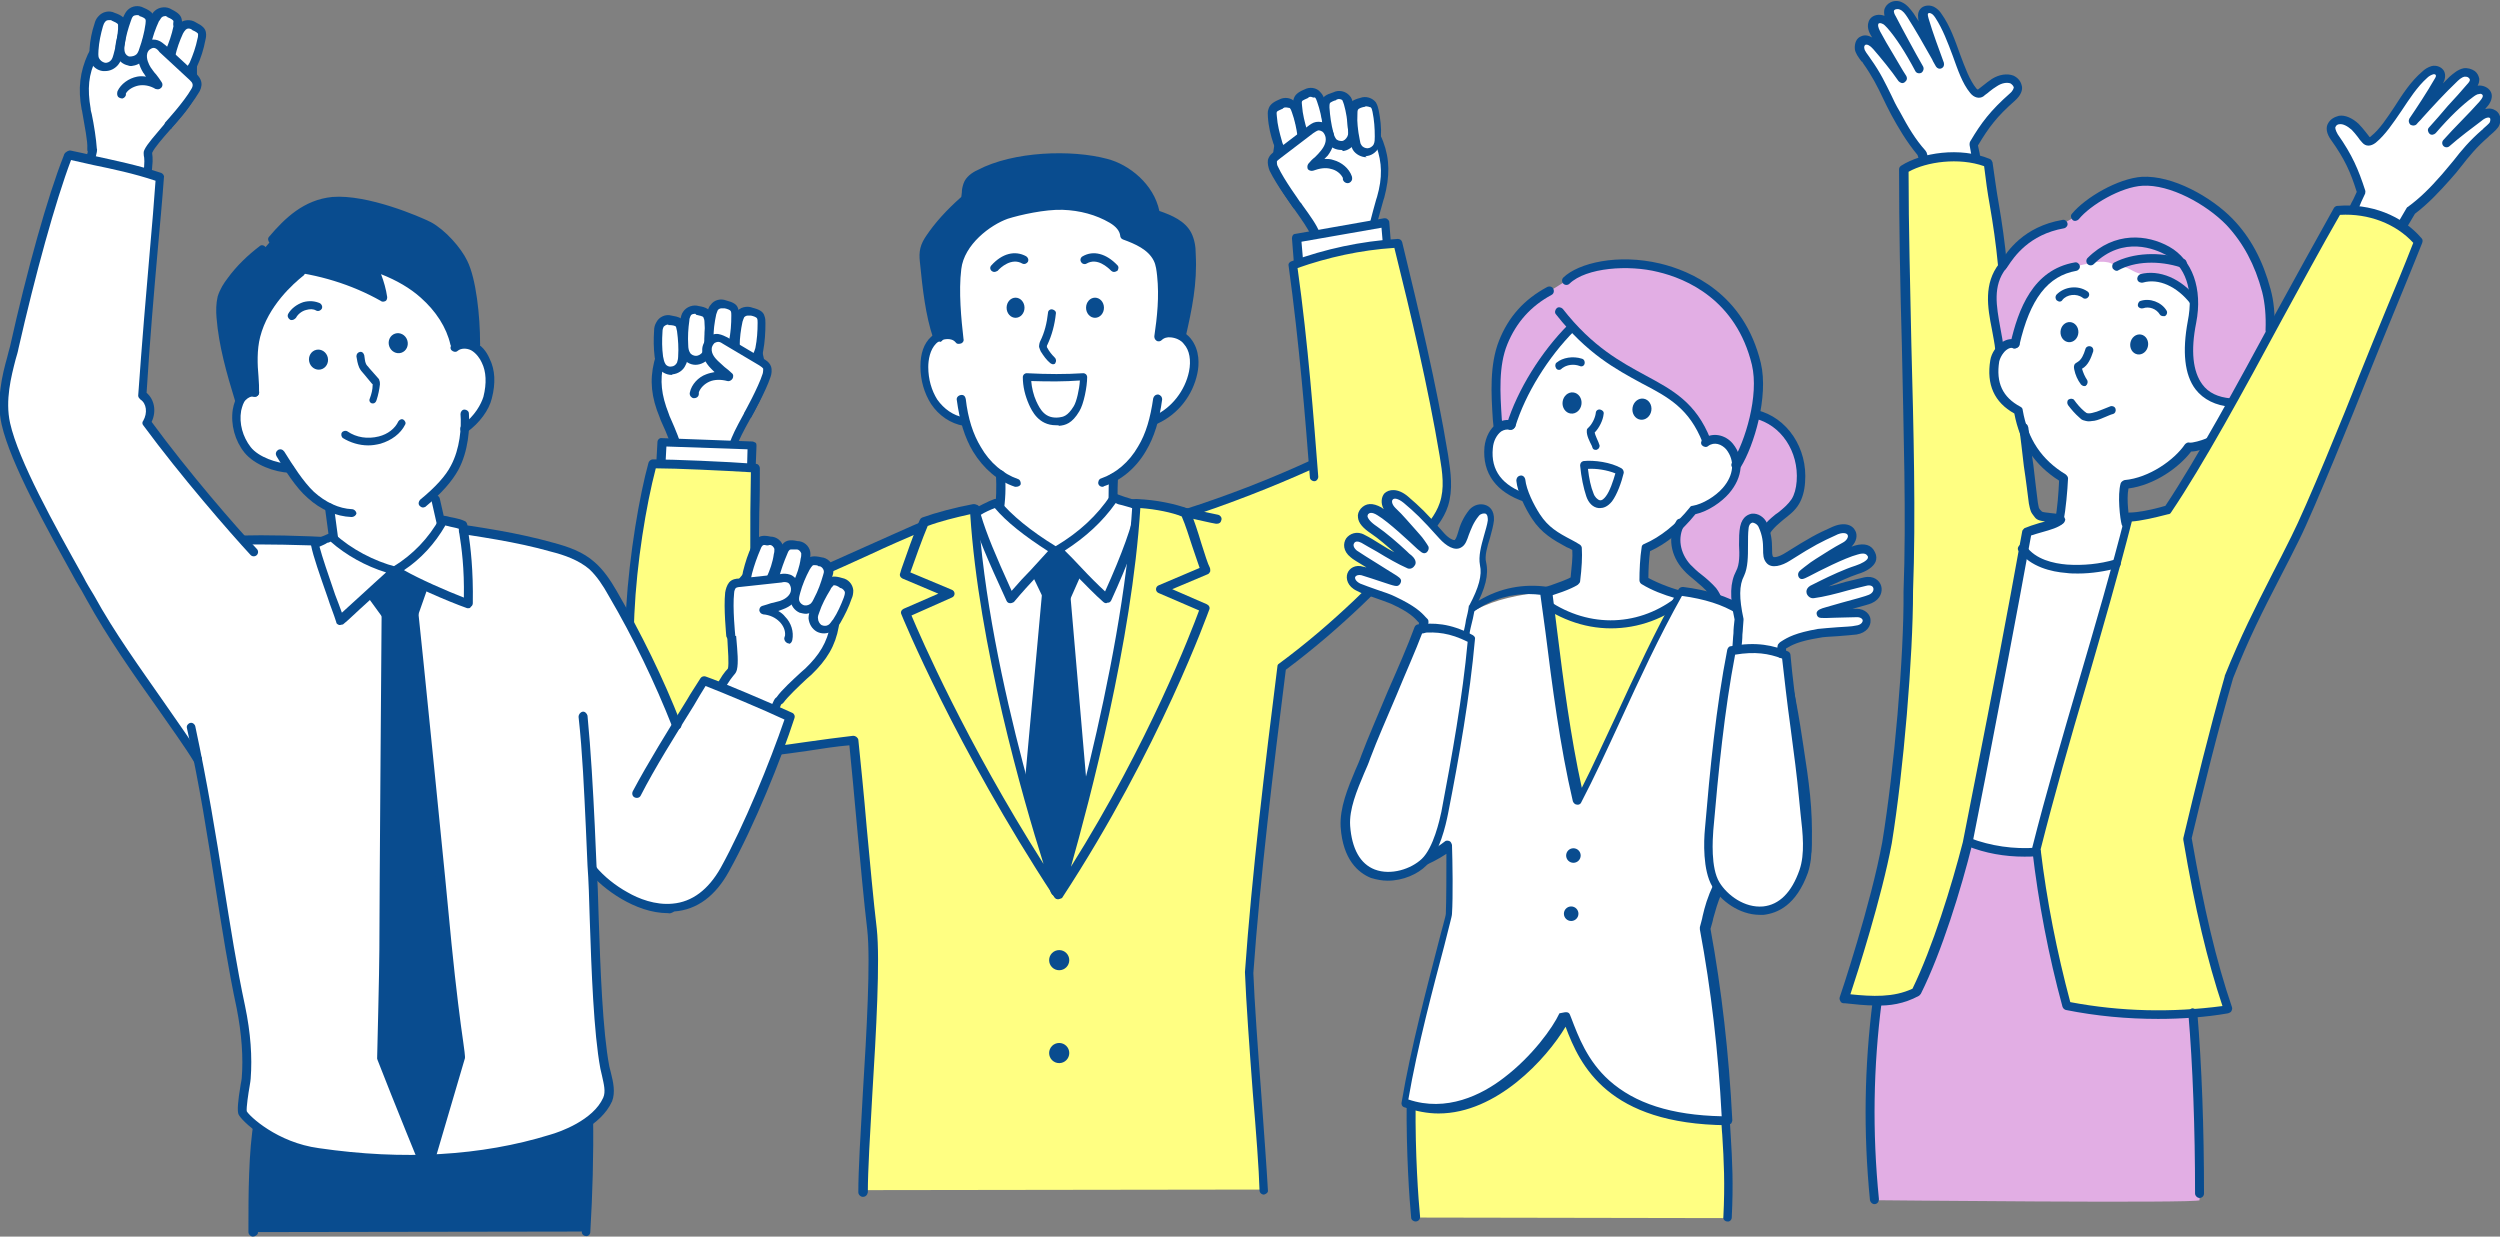
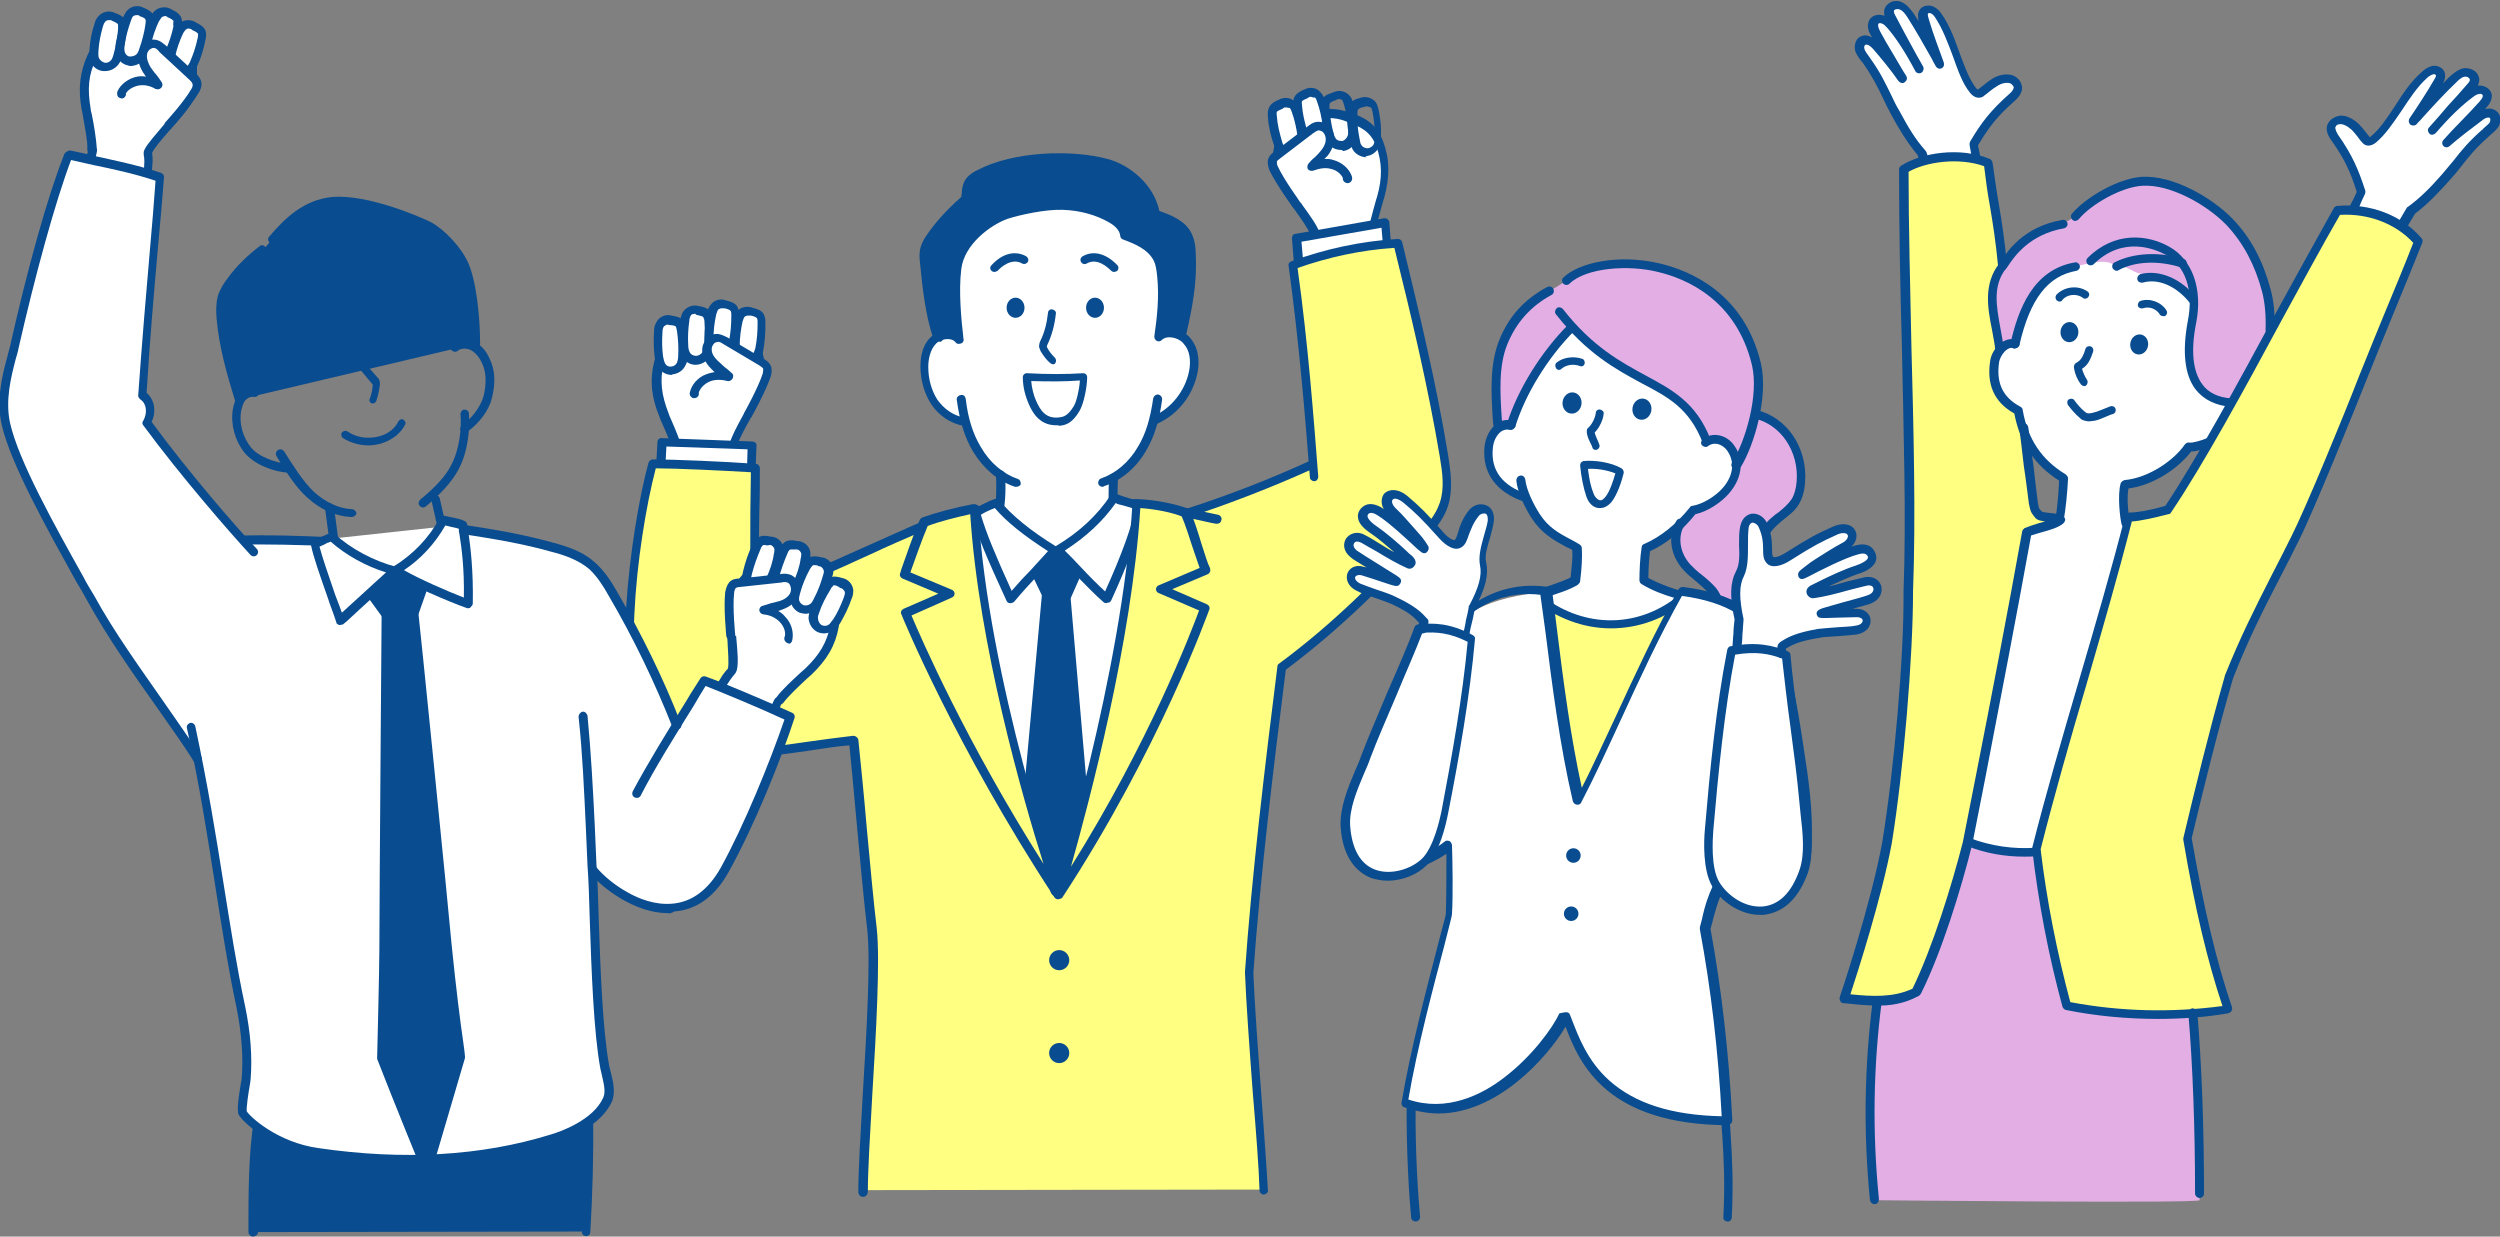
<svg xmlns="http://www.w3.org/2000/svg" version="1.1" id="_レイヤー_2" x="0px" y="0px" viewBox="0 0 446.8 221" style="enable-background:new 0 0 446.8 221;" xml:space="preserve">
  <rect x="0" y="0" width="446.8" height="221" fill="#808080" stroke="none" />
  <style type="text/css">
	.st0{fill:#094C8F;}
	.st1{fill:#FFFFFF;}
	.st2{fill:#FFFF82;}
	.st3{fill:#E2AEE4;}
</style>
  <g id="_レイヤー_3">
    <path class="st0" d="M167.6,60.2c-1.4-4.2-1.9-8.9-2.4-13.5c-0.1-0.8-0.1-1.5,0-2.3c0.2-0.7,0.5-1.3,0.9-1.8c1.7-2.5,3.8-4.8,6.4-7   c0.2-0.8,0.1-1.7,0.4-2.5c0.4-1,1.3-1.5,2.2-2c6.4-3.4,16.7-3.5,22.6-2c3.7,1,8,4.4,8.8,9.2c2.2,0.7,4.6,1.6,5.7,3.6   c0.6,1,0.7,2.3,0.7,3.4c0.2,5.1-0.6,9.6-1.8,14.6" />
    <path class="st1" d="M198.9,85.3c1.7-0.9,3.5-2.4,5.1-5.1c1.6-2.7,2.6-5.4,2.6-5.4c3.4-1.6,5.9-4.8,6.6-8.4c0.4-1.9,0.2-4-1-5.6   c-1.2-1.5-3.7-2.1-5.2-0.8c0.5-3.7,0.9-7.3,0.6-11c-0.1-1-0.2-2-0.7-3c-1.1-2.2-3.6-3.4-5.9-4.2c-0.1-1.3-1.2-2.2-2.3-2.9   c-2.7-1.5-5.7-2.4-8.8-2.4c-9.4,0-15,4.2-16,5.6c-0.9,1.3-2.8,3.8-2.9,5.7c-0.3,4-0.1,8.9,0.4,12.7c-1.1-1.3-3.4-1.1-4.6,0.1   s-1.6,3-1.6,4.8c0,2.2,0.6,4.4,1.8,6.2c1.2,1.8,3.1,3.2,5.3,3.6c0,0,0.7,2.2,2.3,4.9s3.3,3.9,4,4.5c0,0-0.2,5.7-0.1,5.7   c3,3.2,6.5,5.8,10.4,7.7c3.9-2.3,7.4-5.4,10-9.1L198.9,85.3L198.9,85.3z" />
    <path class="st1" d="M234.8,46.8c-0.2-4.5,0.4-4.4,0.2-5c-0.8-2.2-5.1-7.1-6.3-9.9c-0.9-2.2-0.2-4.2,0-6.5c0-0.5,0.1-1.1,0.3-1.6   c0.2-0.5,0.6-0.8,1-1.1c1.4-1.1,3.2-1.7,5-2c1.9-0.3,3.9-0.4,5.8,0.3c1.9,0.7,4.6,1.4,5.9,4.9c1.2,3.3,1.1,6.1,0.2,9.5   c-0.5,1.7-1.6,5.3-1.7,7.1c0,0.4-0.5-0.8,0.3,3.1L234.8,46.8L234.8,46.8z" />
    <path class="st0" d="M234.8,47.6c-0.2,0-0.4-0.1-0.5-0.2c-0.2-0.1-0.3-0.3-0.3-0.6c-0.2-3,0.1-4.1,0.2-4.7c0-0.1,0-0.1,0-0.2   c-0.4-1-1.6-2.7-2.8-4.4c-1.4-2-2.8-4-3.5-5.5c-0.8-1.8-0.5-3.4-0.3-5.1c0.1-0.6,0.2-1.2,0.2-1.8c0-0.5,0.1-1.2,0.4-1.9   c0.3-0.7,0.9-1.1,1.2-1.4c1.4-1,3.1-1.8,5.3-2.1c2.4-0.4,4.4-0.3,6.2,0.3c0.1,0,0.3,0.1,0.4,0.1c1.9,0.7,4.6,1.6,5.9,5.2   c1.2,3.2,1.2,6.2,0.2,10c-0.1,0.3-0.2,0.6-0.3,1c-0.5,1.8-1.3,4.5-1.4,5.9c0,0.2-0.1,0.3-0.1,0.5c0,0.3,0.1,1,0.4,2.5   c0,0.2,0,0.4-0.1,0.6s-0.3,0.3-0.5,0.3l-10.6,1.3C234.9,47.6,234.8,47.6,234.8,47.6L234.8,47.6z M237.5,21.1   c-0.8,0-1.6,0.1-2.4,0.2c-1.9,0.4-3.5,1-4.6,1.9c-0.4,0.3-0.7,0.6-0.8,0.9c-0.2,0.4-0.2,0.8-0.2,1.3c0,0.7-0.1,1.3-0.2,1.9   c-0.2,1.5-0.4,2.9,0.2,4.2c0.6,1.4,2,3.3,3.3,5.2c1.3,1.8,2.6,3.6,3,4.8c0.2,0.4,0.1,0.7,0,1.1c-0.1,0.4-0.3,1.2-0.2,3.4l8.9-1.1   c-0.4-2.2-0.4-2.5-0.1-2.8l0,0c0.2-1.6,0.9-4.1,1.4-5.9c0.1-0.4,0.2-0.7,0.3-1c1-3.5,0.9-6.1-0.1-9c-1.1-2.9-3.1-3.6-5-4.3   c-0.1,0-0.3-0.1-0.4-0.2C239.6,21.3,238.6,21.1,237.5,21.1z" />
    <path class="st1" d="M233.5,16.8c0.6-0.4,1.5-0.3,2,0.3c0.3,0.3,0.4,0.7,0.6,1.1c0.5,1.4,0.9,2.9,1,4.4c0.1,0.6,0.1,1.2-0.1,1.7   c-0.2,0.7-0.9,1.2-1.6,1.3s-1.5-0.1-1.9-0.7c-0.3-0.4-0.5-0.8-0.6-1.2c-0.5-1.5-0.8-3-1-4.6c0-0.4-0.1-0.8,0-1.1   S232.3,17.2,233.5,16.8L233.5,16.8z" />
-     <path class="st1" d="M238.5,17.1c0.6-0.3,1.5-0.2,2,0.4c0.2,0.3,0.4,0.7,0.5,1.1c0.4,1.5,0.7,3,0.7,4.5c0,0.6,0,1.2-0.2,1.7   c-0.3,0.6-0.9,1.1-1.6,1.2s-1.4-0.2-1.9-0.8c-0.3-0.4-0.4-0.8-0.5-1.3c-0.4-1.5-0.6-3.1-0.7-4.7c0-0.4,0-0.8,0.1-1.1   S237.3,17.5,238.5,17.1L238.5,17.1z" />
-     <path class="st1" d="M243.6,18.4c0.7-0.3,1.5-0.1,1.9,0.5c0.2,0.3,0.3,0.7,0.4,1.1c0.3,1.5,0.5,3,0.4,4.5c0,0.6-0.1,1.2-0.3,1.7   c-0.3,0.6-1,1.1-1.7,1.1s-1.4-0.3-1.8-0.9c-0.2-0.4-0.4-0.9-0.4-1.3c-0.3-1.5-0.4-3.1-0.4-4.7c0-0.4,0-0.8,0.2-1.1   S242.3,18.7,243.6,18.4L243.6,18.4z" />
    <path class="st1" d="M229,18.6c0.6-0.4,1.5-0.3,2,0.3c0.3,0.3,0.4,0.7,0.6,1.1c0.5,1.4,0.9,2.9,1,4.4c0.1,0.6,0.1,1.2-0.1,1.7   c-0.2,0.7-0.9,1.2-1.6,1.3s-1.5-0.1-1.9-0.7c-0.3-0.4-0.5-0.8-0.6-1.2c-0.5-1.5-0.8-3-1-4.6c0-0.4-0.1-0.8,0-1.1   S227.8,19.1,229,18.6L229,18.6z" />
    <path class="st0" d="M235.1,26.4c-0.8,0-1.6-0.4-2.2-1c-0.4-0.5-0.6-1-0.8-1.5c-0.5-1.5-0.9-3.1-1-4.8c0-0.4-0.1-0.9,0.1-1.4   c0.2-0.7,0.7-1.2,1.9-1.7c0.9-0.5,2.2-0.4,2.9,0.5c0.4,0.4,0.6,0.9,0.7,1.3c0.5,1.5,0.9,3,1.1,4.6c0.1,0.7,0.1,1.4-0.1,2.1   c-0.3,0.9-1.2,1.6-2.1,1.8C235.5,26.4,235.3,26.4,235.1,26.4L235.1,26.4z M234.3,17.3c-0.1,0-0.3,0-0.4,0.1c0,0-0.1,0-0.1,0.1   c-0.4,0.2-1,0.4-1.1,0.6c-0.1,0.2,0,0.5,0,0.8c0.1,1.5,0.5,3,0.9,4.4c0.1,0.4,0.2,0.7,0.5,1c0.3,0.3,0.8,0.5,1.2,0.4s0.8-0.4,1-0.8   c0.1-0.4,0.1-0.9,0.1-1.4c-0.2-1.5-0.5-2.9-1-4.3c-0.1-0.3-0.2-0.6-0.4-0.8C234.8,17.5,234.6,17.4,234.3,17.3L234.3,17.3z    M233.5,16.8L233.5,16.8L233.5,16.8z" />
    <path class="st0" d="M239.7,26.8c-0.9,0-1.8-0.4-2.3-1.1c-0.4-0.5-0.5-1-0.6-1.5c-0.4-1.6-0.6-3.2-0.7-4.8c0-0.4,0-0.9,0.1-1.4   c0.2-0.7,0.8-1.1,2.1-1.5c1-0.5,2.2-0.2,2.9,0.6c0.4,0.4,0.5,0.9,0.6,1.4c0.4,1.5,0.7,3.1,0.8,4.7c0,0.7,0,1.4-0.3,2.1   c-0.4,0.9-1.3,1.6-2.3,1.7C239.9,26.8,239.8,26.8,239.7,26.8L239.7,26.8z M239.3,17.7c-0.1,0-0.2,0-0.4,0.1c0,0-0.1,0-0.1,0.1   c-0.5,0.1-1,0.4-1.1,0.5c-0.1,0.2-0.1,0.5-0.1,0.8c0.1,1.5,0.3,3,0.7,4.5c0.1,0.4,0.2,0.7,0.4,1c0.2,0.4,0.7,0.5,1.1,0.5   s0.8-0.4,1-0.8c0.2-0.4,0.2-0.9,0.1-1.4c-0.1-1.5-0.3-2.9-0.7-4.3c-0.1-0.3-0.2-0.6-0.3-0.8C239.8,17.8,239.5,17.7,239.3,17.7   L239.3,17.7z M238.5,17.1L238.5,17.1L238.5,17.1z" />
    <path class="st0" d="M244.2,28.1c-0.9,0-1.9-0.5-2.4-1.3c-0.3-0.5-0.4-1.1-0.6-1.6c-0.3-1.6-0.4-3.2-0.4-4.9c0-0.4,0-0.9,0.2-1.4   c0.3-0.7,0.9-1.1,2.1-1.4c1-0.4,2.2,0,2.8,0.8c0.3,0.5,0.4,1,0.5,1.4c0.3,1.5,0.5,3.1,0.4,4.7c0,0.7-0.1,1.4-0.4,2   c-0.5,0.9-1.4,1.5-2.4,1.5C244.3,28.1,244.3,28.1,244.2,28.1L244.2,28.1z M244.2,19c-0.1,0-0.2,0-0.3,0.1c-0.1,0-0.1,0-0.1,0   c-0.5,0.1-1,0.3-1.1,0.5c-0.1,0.2-0.1,0.5-0.1,0.8c-0.1,1.5,0.1,3,0.4,4.5c0.1,0.4,0.1,0.8,0.3,1c0.2,0.4,0.7,0.6,1.1,0.6   c0.4,0,0.9-0.3,1.1-0.7s0.2-0.9,0.2-1.4c0-1.5-0.1-2.9-0.4-4.4c-0.1-0.3-0.1-0.6-0.3-0.8C244.7,19.1,244.4,19,244.2,19L244.2,19z    M243.6,18.4L243.6,18.4L243.6,18.4z" />
    <path class="st0" d="M230.6,28.2c-0.8,0-1.6-0.4-2.2-1c-0.4-0.5-0.6-1-0.8-1.5c-0.5-1.5-0.9-3.1-1-4.8c0-0.4-0.1-0.9,0.1-1.4   c0.2-0.7,0.7-1.2,1.9-1.7c0.9-0.5,2.2-0.4,2.9,0.5c0.4,0.4,0.6,0.9,0.7,1.3c0.5,1.5,0.9,3,1.1,4.6c0.1,0.7,0.1,1.4-0.1,2.1   c-0.3,0.9-1.2,1.6-2.1,1.8C230.9,28.2,230.8,28.3,230.6,28.2L230.6,28.2z M229.8,19.2c-0.1,0-0.3,0-0.4,0.1c0,0-0.1,0-0.1,0.1   c-0.4,0.2-1,0.4-1.1,0.6c-0.1,0.2,0,0.5,0,0.8c0.1,1.5,0.5,3,0.9,4.4c0.1,0.4,0.2,0.7,0.5,1c0.3,0.3,0.8,0.5,1.2,0.4s0.8-0.4,1-0.8   c0.1-0.4,0.1-0.9,0.1-1.4c-0.2-1.5-0.5-2.9-1-4.3c-0.1-0.3-0.2-0.6-0.4-0.8C230.3,19.3,230.1,19.2,229.8,19.2L229.8,19.2z    M229,18.6L229,18.6L229,18.6z" />
    <path class="st1" d="M231.7,36.6c0,0-2.9-4-4.1-6.5c-0.2-0.4-0.3-1-0.2-1.4c0.1-0.5,0.5-0.8,0.9-1.1c2-1.5,3.9-3,5.9-4.5   c0.4-0.3,0.8-0.6,1.2-0.7c1.1-0.2,2.1,0.7,2.3,1.8s-0.3,2.1-1,3s-1.5,1.5-2.3,2.5c1.2-0.5,2.5-0.7,3.7-0.4c1.2,0.3,2.3,1.2,2.8,2.4   c0,0,0,0.1,0,0.1s-0.1,0-0.1,0" />
    <path class="st0" d="M231.7,37.4c-0.2,0-0.5-0.1-0.6-0.3c-0.1-0.2-3-4.1-4.2-6.6c-0.2-0.5-0.4-1.3-0.3-1.9c0.2-0.8,0.8-1.3,1.2-1.5   l5.9-4.5c0.4-0.3,0.9-0.7,1.5-0.8c0.6-0.1,1.3,0,1.9,0.4c0.7,0.5,1.2,1.2,1.3,2c0.2,1.1-0.2,2.4-1.1,3.6c-0.2,0.2-0.4,0.4-0.6,0.6   c0.5,0,1.1,0,1.6,0.2c1.5,0.4,2.8,1.5,3.3,2.9c0.1,0.4,0.1,0.7-0.2,1c-0.2,0.2-0.5,0.3-0.8,0.2s-0.5-0.3-0.6-0.6c0-0.1,0-0.2,0-0.3   c-0.4-0.8-1.2-1.4-2.1-1.6c-1-0.3-2.1-0.1-3.2,0.3c-0.3,0.1-0.7,0-0.9-0.2s-0.2-0.7,0-1c0.4-0.5,0.8-0.9,1.2-1.2   c0.4-0.4,0.8-0.8,1.1-1.2c0.4-0.5,1-1.4,0.8-2.4c-0.1-0.4-0.3-0.8-0.6-1c-0.2-0.1-0.4-0.2-0.7-0.2c-0.3,0.1-0.6,0.3-0.9,0.5   l-5.9,4.5c-0.2,0.2-0.6,0.4-0.6,0.6c0,0.2,0,0.6,0.2,0.9c1.1,2.4,4,6.3,4,6.4c0.3,0.3,0.2,0.8-0.2,1.1   C232,37.4,231.8,37.4,231.7,37.4L231.7,37.4z M241.2,32.4L241.2,32.4L241.2,32.4z" />
    <polygon class="st1" points="247.6,39.8 248,44.9 232.1,47.7 231.7,42.6  " />
    <path class="st0" d="M232.1,48.5c-0.2,0-0.3-0.1-0.5-0.2c-0.2-0.1-0.3-0.3-0.3-0.6l-0.4-5.1c0-0.4,0.2-0.8,0.6-0.8l15.9-2.8   c0.2,0,0.4,0,0.6,0.2s0.3,0.3,0.3,0.6l0.4,5.1c0,0.4-0.2,0.8-0.6,0.8l-15.9,2.8C232.3,48.5,232.2,48.5,232.1,48.5z M232.6,43.2   l0.3,3.5l14.3-2.5l-0.3-3.5L232.6,43.2z" />
    <path class="st1" d="M131.9,84.4c-0.3-4.5-0.9-4.4-0.8-5c0.6-2.3,4.2-7.6,5.1-10.6c0.6-2.2-0.3-4.2-0.8-6.5   c-0.1-0.5-0.2-1.1-0.5-1.5c-0.3-0.4-0.7-0.8-1.1-1c-1.6-0.9-3.4-1.3-5.2-1.4c-1.9-0.1-4,0.1-5.7,1c-1.8,0.9-4.4,2-5.2,5.6   c-0.8,3.4-0.4,6.2,0.9,9.4c0.7,1.6,2.2,5.1,2.5,6.8c0.1,0.4,0.4-0.8,0.1,3.2L131.9,84.4L131.9,84.4z" />
    <path class="st0" d="M131.9,85.2L131.9,85.2l-10.7-0.1c-0.2,0-0.4-0.1-0.6-0.3s-0.2-0.4-0.2-0.6c0.1-1.5,0.2-2.2,0.2-2.5   c-0.1-0.1-0.2-0.3-0.2-0.4c-0.2-1.3-1.3-4-2.1-5.7c-0.2-0.4-0.3-0.7-0.4-1c-1.5-3.6-1.8-6.6-1-9.9c0.9-3.7,3.4-5,5.2-5.9   c0.1-0.1,0.3-0.1,0.4-0.2c1.7-0.8,3.7-1.2,6.1-1c2.2,0.1,4.1,0.6,5.5,1.5c0.4,0.2,1,0.6,1.4,1.3c0.4,0.6,0.5,1.3,0.6,1.8   c0.1,0.6,0.3,1.2,0.4,1.8c0.4,1.6,0.9,3.2,0.3,5.1c-0.5,1.6-1.6,3.8-2.8,5.9c-1,1.8-2,3.7-2.3,4.7c0,0,0,0.1,0.1,0.2   c0.2,0.5,0.5,1.6,0.7,4.6c0,0.2-0.1,0.4-0.2,0.6C132.4,85.1,132.2,85.2,131.9,85.2L131.9,85.2z M122.1,83.6l9,0.1   c-0.2-2.2-0.4-2.9-0.6-3.3c-0.1-0.3-0.2-0.6-0.1-1.1c0.3-1.2,1.3-3.1,2.4-5.1c1.1-2,2.2-4.1,2.7-5.6c0.4-1.4,0.1-2.7-0.3-4.2   c-0.2-0.6-0.3-1.2-0.4-1.9c-0.1-0.5-0.2-0.9-0.4-1.3c-0.2-0.3-0.4-0.5-0.9-0.8c-1.3-0.8-2.9-1.2-4.8-1.3c-2.2-0.1-3.9,0.2-5.3,0.9   c-0.1,0.1-0.3,0.1-0.4,0.2c-1.7,0.9-3.7,1.8-4.4,4.8c-0.7,3-0.4,5.6,0.9,8.9c0.1,0.3,0.2,0.6,0.4,1c0.8,1.8,1.8,4.2,2.1,5.7l0,0   C122.2,81,122.3,81.3,122.1,83.6L122.1,83.6z" />
    <path class="st1" d="M129.6,54.5c-0.7-0.3-1.5-0.1-2,0.5c-0.2,0.3-0.3,0.7-0.4,1.1c-0.3,1.5-0.5,3-0.5,4.5c0,0.6,0,1.2,0.3,1.7   c0.3,0.6,1,1.1,1.7,1.1s1.4-0.3,1.8-0.9c0.2-0.4,0.4-0.8,0.5-1.3c0.3-1.5,0.5-3.1,0.4-4.7c0-0.4,0-0.8-0.2-1.1   S130.9,54.8,129.6,54.5L129.6,54.5z" />
    <path class="st1" d="M124.7,55.4c-0.7-0.3-1.5,0-1.9,0.6c-0.2,0.3-0.3,0.7-0.3,1.1c-0.2,1.5-0.3,3-0.2,4.5c0,0.6,0.1,1.2,0.4,1.7   c0.4,0.6,1.1,1,1.8,1s1.4-0.4,1.8-1c0.2-0.4,0.3-0.9,0.4-1.3c0.2-1.6,0.3-3.1,0.1-4.7c0-0.4-0.1-0.8-0.2-1.1S125.9,55.6,124.7,55.4   L124.7,55.4z" />
    <path class="st1" d="M119.8,57.2c-0.7-0.2-1.5,0.1-1.9,0.8c-0.2,0.3-0.2,0.8-0.3,1.2c-0.1,1.5-0.1,3,0.1,4.5   c0.1,0.6,0.2,1.2,0.5,1.7c0.4,0.6,1.1,0.9,1.8,0.9s1.4-0.5,1.7-1.2c0.2-0.4,0.2-0.9,0.3-1.3c0.1-1.6,0-3.2-0.2-4.7   c-0.1-0.4-0.1-0.7-0.3-1.1S121.1,57.4,119.8,57.2L119.8,57.2z" />
    <path class="st1" d="M134.3,55.8c-0.7-0.3-1.5-0.1-2,0.5c-0.2,0.3-0.3,0.7-0.4,1.1c-0.3,1.5-0.5,3-0.5,4.5c0,0.6,0,1.2,0.3,1.7   c0.3,0.6,1,1.1,1.7,1.1s1.4-0.3,1.8-0.9c0.2-0.4,0.4-0.8,0.5-1.3c0.3-1.5,0.5-3.1,0.4-4.7c0-0.4,0-0.8-0.2-1.1   S135.6,56.1,134.3,55.8L134.3,55.8z" />
    <path class="st0" d="M128.8,64.2c-0.1,0-0.1,0-0.2,0c-1-0.1-1.9-0.7-2.3-1.5c-0.3-0.7-0.4-1.4-0.4-2.1c0-1.6,0.2-3.2,0.5-4.7   c0.1-0.4,0.2-1,0.6-1.4c0.6-0.9,1.8-1.2,2.8-0.8c1.2,0.3,1.9,0.7,2.1,1.4c0.2,0.5,0.2,1,0.2,1.4c0,1.6-0.1,3.3-0.4,4.9   c-0.1,0.5-0.2,1.1-0.6,1.6C130.7,63.7,129.8,64.2,128.8,64.2z M129,55.1c-0.3,0-0.5,0.1-0.7,0.3c-0.1,0.2-0.2,0.5-0.3,0.8   c-0.3,1.4-0.5,2.9-0.5,4.3c0,0.5,0,1,0.2,1.3c0.2,0.4,0.6,0.7,1.1,0.7c0.4,0,0.9-0.2,1.1-0.6c0.2-0.3,0.3-0.7,0.4-1   c0.3-1.5,0.4-3,0.4-4.5c0-0.3,0-0.6-0.1-0.8c-0.1-0.2-0.6-0.4-1.1-0.5c-0.1,0-0.1,0-0.1,0C129.2,55.1,129.1,55.1,129,55.1z" />
    <path class="st0" d="M124.3,65.2c-1,0-1.9-0.6-2.4-1.4c-0.4-0.6-0.5-1.3-0.5-2c-0.1-1.6,0-3.2,0.2-4.7c0.1-0.5,0.2-1,0.5-1.4   c0.6-0.9,1.8-1.3,2.8-1c1.3,0.2,1.9,0.6,2.2,1.3c0.2,0.5,0.3,0.9,0.3,1.4c0.1,1.6,0.1,3.3-0.1,4.9c-0.1,0.5-0.2,1.1-0.5,1.6   C126.3,64.6,125.3,65.2,124.3,65.2C124.3,65.2,124.3,65.2,124.3,65.2L124.3,65.2z M124.1,56.1c-0.3,0-0.6,0.1-0.7,0.4   c-0.1,0.2-0.2,0.5-0.2,0.8c-0.2,1.4-0.3,2.9-0.2,4.4c0,0.5,0.1,1,0.3,1.3c0.2,0.4,0.7,0.6,1.1,0.6c0.4,0,0.9-0.3,1.1-0.6   c0.2-0.3,0.2-0.7,0.3-1c0.2-1.5,0.2-3,0.1-4.5c0-0.3-0.1-0.6-0.2-0.8c-0.1-0.2-0.7-0.3-1.1-0.4c-0.1,0-0.1,0-0.1,0   C124.3,56.1,124.2,56,124.1,56.1L124.1,56.1z" />
    <path class="st0" d="M120,67c-0.9,0-1.8-0.5-2.3-1.2c-0.4-0.6-0.6-1.3-0.7-2c-0.2-1.6-0.2-3.2-0.1-4.7c0-0.5,0.1-1,0.4-1.5   c0.5-1,1.7-1.5,2.7-1.2c1.3,0.2,1.9,0.5,2.3,1.1c0.2,0.4,0.3,0.9,0.4,1.3c0.2,1.6,0.3,3.2,0.2,4.9c0,0.5-0.1,1.1-0.4,1.6   c-0.4,0.9-1.3,1.5-2.3,1.6C120.1,67,120.1,67,120,67L120,67z M119.4,58c-0.3,0-0.6,0.2-0.8,0.4c-0.1,0.2-0.2,0.5-0.2,0.9   c-0.1,1.5-0.1,2.9,0.1,4.4c0.1,0.5,0.2,1,0.4,1.3c0.2,0.4,0.7,0.6,1.1,0.5c0.4,0,0.8-0.3,1-0.7c0.1-0.3,0.2-0.7,0.2-1.1   c0.1-1.5,0-3-0.2-4.5c-0.1-0.3-0.1-0.6-0.2-0.8c-0.1-0.2-0.7-0.3-1.2-0.3c-0.1,0-0.1,0-0.2,0C119.5,58,119.5,58,119.4,58z" />
    <path class="st0" d="M133.5,65.5c-0.1,0-0.1,0-0.2,0c-1-0.1-1.9-0.7-2.4-1.5c-0.3-0.7-0.4-1.4-0.4-2.1c0-1.6,0.2-3.2,0.5-4.7   c0.1-0.4,0.2-1,0.6-1.4c0.6-0.9,1.9-1.2,2.9-0.8c1.2,0.3,1.9,0.7,2.1,1.4c0.2,0.5,0.2,0.9,0.2,1.4c0,1.6-0.1,3.3-0.4,4.9   c-0.1,0.5-0.2,1.1-0.6,1.6C135.4,65,134.4,65.5,133.5,65.5z M133.7,56.4c-0.3,0-0.5,0.1-0.7,0.3c-0.1,0.2-0.2,0.5-0.3,0.8   c-0.3,1.4-0.5,2.9-0.5,4.3c0,0.5,0,1,0.2,1.3c0.2,0.4,0.6,0.7,1.1,0.7c0.4,0,0.9-0.2,1.1-0.6c0.2-0.3,0.3-0.7,0.4-1   c0.3-1.5,0.4-3,0.4-4.5c0-0.3,0-0.6-0.1-0.8c-0.1-0.2-0.6-0.4-1.1-0.5c-0.1,0-0.1,0-0.1,0C133.9,56.4,133.8,56.4,133.7,56.4   L133.7,56.4z" />
    <path class="st1" d="M133.8,74c0,0,2.4-4.3,3.3-6.9c0.1-0.4,0.2-1,0.1-1.4c-0.1-0.4-0.6-0.7-1-1c-2.1-1.2-4.2-2.5-6.4-3.8   c-0.4-0.2-0.8-0.5-1.3-0.5c-1.1-0.1-2,1-2.1,2s0.6,2.1,1.3,2.8s1.7,1.3,2.5,2.2c-1.2-0.4-2.5-0.4-3.7,0.1s-2.2,1.5-2.4,2.7   c0,0.1,0,0.1,0,0.1s0.1,0,0.1-0.1" />
    <path class="st0" d="M133.8,74.8c-0.1,0-0.3,0-0.4-0.1c-0.4-0.2-0.5-0.7-0.3-1.1c0,0,2.4-4.3,3.2-6.8c0.1-0.3,0.1-0.8,0.1-0.9   c-0.1-0.2-0.4-0.4-0.7-0.6l-6.4-3.8c-0.3-0.2-0.6-0.4-0.9-0.4c-0.3,0-0.5,0.1-0.7,0.2c-0.3,0.3-0.5,0.7-0.5,1   c-0.1,1,0.7,1.8,1.1,2.2c0.4,0.4,0.8,0.7,1.2,1.1c0.4,0.3,0.9,0.7,1.3,1.1c0.3,0.2,0.3,0.7,0.1,1s-0.6,0.5-0.9,0.4   c-1.1-0.3-2.3-0.3-3.2,0.1c-0.9,0.4-1.6,1.1-1.9,1.9c0,0.1,0,0.2,0,0.3c0,0.3-0.2,0.6-0.5,0.7c-0.3,0.1-0.6,0.1-0.8-0.1   c-0.3-0.2-0.4-0.6-0.3-0.9c0.3-1.4,1.5-2.7,2.9-3.2c0.5-0.2,1-0.3,1.5-0.4c-0.2-0.2-0.4-0.4-0.6-0.6c-1.1-1.1-1.6-2.3-1.6-3.4   c0-0.8,0.4-1.6,1.1-2.2c0.5-0.5,1.2-0.7,1.8-0.6c0.6,0.1,1.2,0.4,1.6,0.6l6.4,3.8c0.4,0.2,1.1,0.6,1.4,1.4c0.2,0.6,0.1,1.4-0.1,1.9   c-0.9,2.7-3.3,6.9-3.4,7.1C134.3,74.6,134.1,74.8,133.8,74.8L133.8,74.8z M123.8,70.9L123.8,70.9L123.8,70.9z" />
    <polygon class="st1" points="118.1,79 118.4,84.1 134.2,85 134.5,79.6  " />
    <path class="st0" d="M134.2,85.8C134.2,85.8,134.2,85.8,134.2,85.8l-16.2-0.6c-0.2,0-0.4-0.1-0.6-0.2s-0.2-0.4-0.2-0.6l0.3-5.4   c0-0.4,0.4-0.8,0.8-0.7l16.1,0.6c0.2,0,0.4,0.1,0.6,0.2s0.2,0.4,0.2,0.6L135,85C135,85.4,134.7,85.7,134.2,85.8z M118.9,83.6   l14.6,0.5l0.1-3.8l-14.5-0.5L118.9,83.6L118.9,83.6z" />
    <path class="st1" d="M180.4,129.6c-2.3-5.9-6.1-36.3-6.1-36.3c1.2,2.7,4.4,9.3,6.1,13.3c0.2,0.4,4.6-4.4,4.6-4.4l7.6-0.2l5.1,4.7   c2.4-4.8,4-8.8,4.9-10.8c-0.2,3.8-4.8,30.1-5.6,33.7l-8,30.4L180.4,129.6L180.4,129.6z" />
    <path class="st2" d="M154.2,212.7l1.8-41.1c0.2-2.2-3.5-39.4-3.6-39.3c-6.7,1.1-16.3,2.2-22.7,2.5c-14.6,0.6-15.3-5.9-16.8-12.3   c-0.8-3.2-1.8-19.1,3.5-39.5l18.4,0.7c0,0-0.1,19.7-0.2,19.7c1.4,0.1,2.7,0.9,3.4,2.2L164,94.4c0,0,9.7-2.7,9.6-2.7   c1.6,13.8,3.1,27.7,6.5,41.1c2.3,9.2,5.5,18.2,8.8,27.1c4.5-14.2,9-28.4,11.7-43.1c1.6-8.9,2.6-18,3-27c2.9,0.3,5.7,0.8,9,1.4   c6.9-1.9,15.1-5.1,21.9-8.5c-0.3-11.9-1.9-23.7-3.5-35.5c5.9-2.3,12.5-3.6,18.8-3.7c1,5.8,2.9,8.3,7.9,36.6   c0.6,3.6,1.2,7.4-0.2,10.8c-0.8,1.9-2.3,3.5-3.8,5.1c-7.7,8.3-15.8,16.2-24.8,23.2c0,0-5.1,42-5.8,55.7c0.8,10.8,2.4,26.7,2.6,37.7   L154.2,212.7L154.2,212.7z" />
    <path class="st0" d="M188.2,65.1c-0.2,0-0.3-0.1-0.5-0.2c-0.7-0.6-1.2-1.3-1.7-2.1c-0.1-0.2-0.2-0.5-0.3-0.8c0-0.4,0.1-0.8,0.2-1   c0.8-1.6,1.2-3.3,1.4-5.1c0-0.4,0.4-0.7,0.8-0.6s0.7,0.4,0.6,0.8c-0.2,1.9-0.7,3.8-1.5,5.5c-0.1,0.1-0.1,0.3-0.1,0.4   c0,0,0,0.1,0.1,0.2c0.3,0.6,0.8,1.2,1.3,1.7c0.3,0.3,0.3,0.7,0.1,1C188.6,65,188.4,65.1,188.2,65.1z" />
    <path class="st0" d="M177.7,48.6c-0.2,0-0.4-0.1-0.5-0.2c-0.3-0.3-0.3-0.7,0-1c1.9-2.1,4.2-2.7,6.2-1.6c0.3,0.2,0.5,0.6,0.3,1   c-0.2,0.3-0.6,0.5-1,0.3c-1.9-1.1-3.9,0.7-4.4,1.3C178.1,48.5,177.9,48.6,177.7,48.6L177.7,48.6z" />
    <path class="st0" d="M199.1,48.6c-0.2,0-0.4-0.1-0.5-0.2c-0.6-0.6-2.5-2.4-4.4-1.3c-0.3,0.2-0.8,0.1-1-0.3c-0.2-0.3-0.1-0.8,0.3-1   c1.9-1.1,4.2-0.5,6.2,1.6c0.3,0.3,0.2,0.7,0,1C199.5,48.5,199.3,48.6,199.1,48.6L199.1,48.6z" />
    <path class="st0" d="M188.7,76c-3.1,0-4.3-2.6-4.8-3.7c-0.7-1.6-1.1-3.2-1.1-4.9c0-0.2,0.1-0.4,0.2-0.5s0.3-0.2,0.5-0.2   c3.8,0.2,7,0.2,10.1,0c0.2,0,0.4,0.1,0.5,0.2s0.2,0.3,0.2,0.5c0,1.7-0.6,4.8-1.4,6.1c-1.3,2.2-2.5,2.5-3.6,2.6   C189.2,76,189,76,188.7,76L188.7,76z M184.3,68.1c0.1,1.2,0.4,2.5,0.9,3.6c0.7,1.5,1.6,3.2,4.1,2.9c0.7-0.1,1.5-0.2,2.6-2   c0.5-0.8,1-3,1.1-4.6C190.3,68.2,187.5,68.2,184.3,68.1z" />
    <path class="st0" d="M172.3,76.1c0,0-0.1,0-0.1,0c-2.3-0.4-4.4-1.8-5.8-3.9c-1.2-1.9-1.9-4.2-1.9-6.7c0-2.3,0.6-4.1,1.9-5.3   c0.9-0.8,2.1-1.3,3.3-1.2c0.3,0,0.6,0.1,0.9,0.2c-0.4-3.4-0.7-7.7-0.2-11.3c0.6-5.4,6.1-9.2,9.3-10.3c2.6-0.9,7.3-1.8,10.3-1.7   c3.4,0.1,6.6,1,9.2,2.5c1.5,0.8,2.4,1.8,2.6,3c2.5,0.9,4.9,2.2,5.9,4.5c0.5,1,0.6,2.2,0.7,3.2c0.3,3.3,0,6.6-0.4,9.7   c0.4-0.1,0.9-0.2,1.4-0.1c1.3,0.1,2.6,0.8,3.4,1.8c1.7,2.1,1.5,4.8,1.2,6.2c-0.8,3.9-3.4,7.3-7.1,9c-0.4,0.2-0.9,0-1-0.4   s0-0.9,0.4-1c3.1-1.4,5.5-4.5,6.2-7.9c0.4-2,0.1-3.8-0.9-4.9c-0.5-0.7-1.4-1.1-2.3-1.2c-0.7-0.1-1.3,0.1-1.7,0.5   c-0.2,0.2-0.6,0.3-0.9,0.1c-0.3-0.2-0.4-0.5-0.4-0.8c0.5-3.4,0.9-7.1,0.5-10.8c-0.1-0.9-0.2-1.9-0.6-2.7c-1-2-3.3-3-5.5-3.8   c-0.3-0.1-0.5-0.4-0.5-0.7c-0.1-0.8-0.7-1.6-1.9-2.3c-2.4-1.4-5.3-2.2-8.4-2.3c-3.1-0.1-7.6,0.9-9.8,1.6c-3.1,1.1-7.8,4.6-8.3,9   c-0.5,4,0,9,0.4,12.5c0.1,0.3-0.1,0.7-0.5,0.8s-0.7,0.1-0.9-0.2c-0.4-0.5-1-0.6-1.4-0.6c-0.8,0-1.6,0.3-2.1,0.8   c-1.1,1.1-1.4,2.9-1.4,4.2c0,2.2,0.6,4.2,1.6,5.8c1.2,1.7,2.9,2.9,4.8,3.2c0.4,0.1,0.7,0.5,0.6,0.9C173,75.8,172.6,76.1,172.3,76.1   L172.3,76.1z" />
    <path class="st0" d="M181.6,87c-0.1,0-0.2,0-0.2,0c-3-1-5.6-3.2-7.5-6.3c-1.5-2.5-2.4-5.5-2.9-9.2c-0.1-0.4,0.2-0.8,0.7-0.9   s0.8,0.2,0.9,0.7c0.4,3.5,1.3,6.3,2.7,8.6c1.6,2.8,4,4.8,6.6,5.7c0.4,0.1,0.6,0.6,0.5,1C182.3,86.8,182,87,181.6,87L181.6,87z" />
    <path class="st0" d="M197,87c-0.3,0-0.6-0.2-0.7-0.5c-0.1-0.4,0.1-0.9,0.5-1c2.6-0.9,5-2.9,6.6-5.7c1.4-2.3,2.2-5.1,2.7-8.6   c0.1-0.4,0.4-0.7,0.9-0.7c0.4,0.1,0.7,0.4,0.7,0.9c-0.5,3.7-1.4,6.7-2.9,9.2c-1.8,3.1-4.5,5.3-7.5,6.3C197.2,87,197.1,87,197,87   L197,87z" />
    <path class="st0" d="M178.4,92.4c0,0-0.1,0-0.1,0c-0.4-0.1-0.7-0.5-0.6-0.9c0.4-2.2,0.4-4.5,0.3-6.7c0-0.4,0.3-0.8,0.7-0.8   c0.4,0,0.8,0.3,0.9,0.7c0.2,2.4,0.1,4.8-0.3,7.1C179.1,92.1,178.7,92.4,178.4,92.4L178.4,92.4z" />
    <path class="st0" d="M199,93.2c-0.4,0-0.8-0.3-0.8-0.8c-0.1-2.3-0.1-4.7,0-7c0-0.4,0.4-0.8,0.8-0.8c0.4,0,0.8,0.4,0.8,0.8   c-0.1,2.3-0.1,4.6,0,6.9C199.8,92.8,199.5,93.2,199,93.2C199.1,93.2,199,93.2,199,93.2L199,93.2z" />
    <path class="st0" d="M167.6,61c-0.3,0-0.6-0.2-0.8-0.5c-1.4-4.2-1.9-8.7-2.4-13.7c-0.1-0.9-0.1-1.7,0.1-2.5c0.2-0.8,0.6-1.5,1-2.1   c1.6-2.4,3.7-4.7,6.3-7c0-0.2,0.1-0.5,0.1-0.8c0-0.5,0.1-1,0.3-1.6c0.4-1.2,1.6-2,2.5-2.4c6.4-3.4,16.9-3.7,23.2-2   c3.9,1,8.3,4.5,9.3,9.3c2.3,0.8,4.6,1.8,5.7,3.9c0.6,1.2,0.8,2.5,0.8,3.8c0.3,5.3-0.7,10-1.8,14.8c-0.1,0.4-0.5,0.7-0.9,0.6   s-0.7-0.5-0.6-0.9c1.1-4.7,2-9.3,1.8-14.3c-0.1-1-0.1-2.2-0.6-3.1c-0.9-1.7-3.1-2.6-5.2-3.3c-0.3-0.1-0.5-0.3-0.5-0.6   c-0.7-4.4-4.7-7.6-8.2-8.5c-5.9-1.6-16-1.3-22.1,1.9c-0.7,0.4-1.5,0.9-1.8,1.6c-0.1,0.3-0.1,0.7-0.2,1.1c0,0.4-0.1,0.9-0.2,1.3   c0,0.2-0.1,0.3-0.2,0.4c-2.6,2.3-4.6,4.5-6.2,6.8c-0.3,0.5-0.7,1-0.8,1.6c-0.1,0.6-0.1,1.2,0,2c0.5,4.9,1,9.3,2.4,13.3   c0.1,0.4-0.1,0.8-0.5,1C167.8,61,167.7,61,167.6,61L167.6,61z" />
    <ellipse class="st0" cx="181.5" cy="55" rx="1.6" ry="1.8" />
    <ellipse class="st0" cx="195.7" cy="55" rx="1.6" ry="1.8" />
    <circle class="st0" cx="189.3" cy="171.6" r="1.8" />
    <circle class="st0" cx="189.3" cy="188.2" r="1.8" />
    <polygon class="st0" points="188.5,98.5 184.6,101.5 187.1,106.4 190.6,106.4 192.9,101.3  " />
    <polygon class="st0" points="188.6,159.3 183.8,142.6 187.1,106.4 190.6,106.4 193.7,142.4  " />
    <path class="st0" d="M187.1,107.2c-0.3,0-0.6-0.2-0.7-0.4l-2.4-5c-0.2-0.3-0.1-0.8,0.2-1l3.9-2.9c0.3-0.2,0.6-0.2,0.9,0l4.4,2.7   c0.3,0.2,0.5,0.6,0.3,1l-2.3,5.2c-0.1,0.3-0.4,0.5-0.7,0.5L187.1,107.2L187.1,107.2L187.1,107.2z M185.6,101.7l1.9,4h2.5l1.8-4.1   l-3.3-2.1C188.6,99.5,185.6,101.7,185.6,101.7z" />
    <path class="st0" d="M188.6,160.1L188.6,160.1c-0.4,0-0.6-0.2-0.8-0.6l-4.9-16.6c0-0.1,0-0.2,0-0.3l3.3-36.2c0-0.4,0.4-0.7,0.8-0.7   h3.5l0,0c0.4,0,0.8,0.3,0.8,0.7l3.1,36c0,0.1,0,0.2,0,0.3l-5.1,16.9C189.3,159.8,188.9,160.1,188.6,160.1L188.6,160.1z    M184.6,142.6l4.1,13.9l4.3-14.2l-3.1-35.1h-2.1L184.6,142.6L184.6,142.6z" />
    <path class="st1" d="M178,89.8c2.6,3.3,6.9,6.4,10.4,8.5c-2.8,3-4.8,5.3-7.9,8.7c-3.6-7.8-5.2-11.6-6.2-15.3   C174.9,91.2,177.1,90.2,178,89.8z" />
    <path class="st1" d="M199,88.9c-2.2,3.4-5.4,6.6-10,9.3c2.4,2.3,6.1,6.5,8.7,8.7c3-6.6,5.8-13.7,5.9-16.4   C202.1,89.7,199.7,89.4,199,88.9L199,88.9z" />
    <path class="st0" d="M180.6,107.8c0,0-0.1,0-0.1,0c-0.3,0-0.5-0.2-0.6-0.4c-3.5-7.6-5.2-11.6-6.3-15.5c-0.1-0.3,0-0.7,0.3-0.8   c0.7-0.5,2.9-1.6,3.8-1.9c0.3-0.1,0.7,0,0.9,0.2c2.1,2.6,5.6,5.5,10.2,8.3c0.2,0.1,0.3,0.3,0.4,0.6c0,0.2,0,0.5-0.2,0.6   c-1.4,1.5-2.5,2.8-3.7,4.1c-1.3,1.4-2.6,2.8-4.1,4.6C181,107.7,180.8,107.8,180.6,107.8L180.6,107.8z M175.3,92   c1,3.4,2.6,7.2,5.5,13.6c1.2-1.4,2.3-2.6,3.4-3.7c1-1.1,2-2.2,3.1-3.4c-4.2-2.7-7.4-5.2-9.5-7.7C177,91.1,175.9,91.6,175.3,92   L175.3,92z" />
    <path class="st0" d="M197.7,107.8c-0.2,0-0.4-0.1-0.5-0.2c-1.5-1.3-3.3-3.2-5.1-5c-1.3-1.4-2.6-2.7-3.6-3.7   c-0.2-0.2-0.3-0.4-0.2-0.7c0-0.2,0.2-0.5,0.4-0.6c4.2-2.5,7.4-5.5,9.8-9.1c0.1-0.2,0.3-0.3,0.5-0.3c0.2,0,0.4,0,0.6,0.1   c0.2,0.1,0.9,0.3,1.4,0.5c0.9,0.3,2.1,0.6,3.1,1.1c0.2,0.2,0.4,0.4,0.4,0.7c-0.1,3-3.1,10.6-5.9,16.7c-0.1,0.2-0.3,0.4-0.5,0.4   C197.8,107.7,197.8,107.8,197.7,107.8L197.7,107.8z M190.3,98.4c0.9,0.9,1.9,1.9,3,3.1c1.4,1.5,2.9,3,4.2,4.2   c3-6.6,5-12.2,5.3-14.7c-0.7-0.3-1.5-0.5-2.2-0.7c-0.5-0.1-0.9-0.2-1.2-0.4C197,93.3,194,96,190.3,98.4L190.3,98.4z" />
    <path class="st0" d="M217.5,93.6c-0.1,0-0.1,0-0.2,0c-1.2-0.2-2.3-0.5-3.3-0.7c-3.9-0.9-7.3-1.6-11.5-2.1c-0.4-0.1-0.7-0.4-0.7-0.9   s0.4-0.7,0.9-0.7c4.3,0.5,7.7,1.3,11.7,2.1c1.1,0.2,2.2,0.5,3.3,0.7c0.4,0.1,0.7,0.5,0.6,0.9C218.2,93.4,217.9,93.6,217.5,93.6   L217.5,93.6z" />
    <path class="st0" d="M212.1,92.5c-0.3,0-0.6-0.2-0.8-0.5c-0.1-0.4,0.1-0.8,0.5-1c7.5-2.4,15-5.3,22.2-8.6c0.4-0.2,0.9,0,1,0.4   s0,0.9-0.4,1c-7.3,3.3-14.8,6.2-22.4,8.7C212.2,92.5,212.1,92.5,212.1,92.5L212.1,92.5z" />
    <path class="st0" d="M225.9,213.5c-0.4,0-0.8-0.3-0.8-0.8c-0.1-3.7-0.6-10.3-1.2-17.4c-0.6-8-1.2-16.3-1.4-21.5c0,0,0-0.1,0-0.1   c1.2-17,3.6-37.2,5.8-54.6c0-0.2,0.1-0.4,0.3-0.5c10-7.4,17.8-15.4,24.7-22.9c1.7-1.8,3.3-3.7,4-5.8c0.9-2.6,0.5-5.4,0-8.4   c-2.1-12.5-5.1-25.1-8.1-37.2c-6.1,0.4-11.9,1.7-17.3,3.6c1.9,13.6,2.9,27.1,3.7,37.3c0,0.4-0.3,0.8-0.7,0.8   c-0.4,0-0.8-0.3-0.8-0.7c-0.8-10.4-1.9-24-3.8-37.8c-0.1-0.4,0.2-0.7,0.5-0.8c6-2.2,12.4-3.6,19-4c0.4,0,0.7,0.2,0.8,0.6   c3,12.4,6.1,25.2,8.2,38c0.5,3.2,0.9,6.2,0,9.1c-0.8,2.5-2.5,4.4-4.3,6.4c-6.9,7.5-14.8,15.5-24.7,22.9   c-2.2,17.4-4.6,37.3-5.8,54.2c0.2,5.2,0.8,13.5,1.4,21.4c0.5,7,1,13.7,1.2,17.4C226.7,213.1,226.3,213.4,225.9,213.5   C225.9,213.5,225.9,213.5,225.9,213.5L225.9,213.5z" />
    <path class="st0" d="M137.9,106.7c-0.3,0-0.6-0.2-0.7-0.4c-0.6-1.2-1.4-1.9-2.4-1.9c-0.4,0-0.8-0.3-0.8-0.8s0.4-0.8,0.8-0.8   c0.8,0,2.3,0.3,3.4,2.1c4.3-1.7,10.9-4.7,16.7-7.3c3.2-1.4,6.2-2.8,8.3-3.7c3-1.3,5.6-2.3,10.9-3.7c0.4-0.1,0.9,0.1,1,0.6   s-0.1,0.8-0.6,1c-5.2,1.4-7.7,2.4-10.7,3.6c-2.1,0.9-5.1,2.2-8.3,3.7c-6.1,2.8-13.1,5.9-17.4,7.6   C138.1,106.7,138,106.7,137.9,106.7L137.9,106.7z" />
    <path class="st0" d="M154.2,213.9c-0.4,0-0.8-0.4-0.8-0.8c0-4,0.4-10.6,0.8-17.6c0.7-11.2,1.4-23.9,0.8-29.3   c-0.6-5-1.2-11.7-1.8-18.1c-0.5-5.6-1-10.9-1.4-14.9c-2.4,0.2-4.9,0.6-7.5,1c-4.2,0.6-8.6,1.2-13.1,1.5c-9.1,0.6-12.3-0.9-15.5-4.2   c-4-4.1-4.3-14.6-3.8-22.8c0.6-9.8,2.4-20.2,4-26c0.1-0.3,0.4-0.6,0.8-0.6c3.4,0,13.2,0.4,18.4,0.8c0.4,0,0.7,0.4,0.7,0.8   c0,2.5,0,5.1-0.1,7.8c-0.1,6.1-0.1,12.5,0.1,18.3c0,0.4-0.3,0.8-0.7,0.8c-0.4,0-0.8-0.3-0.8-0.7c-0.3-5.8-0.2-12.2-0.2-18.4   c0-2.5,0.1-4.8,0.1-7.1c-5-0.3-13.4-0.7-17-0.7c-3.5,13.4-6.6,40.5-0.3,46.7c2.5,2.6,5,4.3,14.3,3.7c4.4-0.3,8.8-0.9,12.9-1.5   c2.9-0.4,5.7-0.8,8.4-1.1c0.4,0,0.8,0.3,0.9,0.7c0.4,4,1,9.7,1.5,15.7c0.6,6.4,1.2,13.1,1.8,18.1c0.6,5.6-0.1,18.3-0.8,29.6   c-0.4,7-0.8,13.6-0.8,17.5C155,213.6,154.7,213.9,154.2,213.9L154.2,213.9z" />
    <path class="st2" d="M189.1,159.9c0,0-13.2-38.1-14.9-68.9c-3.6,0.7-6.9,1.6-9,2.4c-1.1,2.3-2.9,7.8-3.5,9.4l8.1,3.4l-7.9,3.4   C161.9,109.6,171.3,132.9,189.1,159.9L189.1,159.9z" />
    <path class="st2" d="M189.1,159.9c0,0,12.3-39.1,14-69.9c3.3,0.1,6.8,0.8,8.8,1.6c1.4,3.3,3,9.1,3.6,10.2l-8.1,3.4l7.9,3.4   C215.3,108.6,206.9,132.9,189.1,159.9L189.1,159.9z" />
    <path class="st0" d="M189.1,160.7c-0.3,0-0.5-0.1-0.7-0.4c-17.6-26.8-27.2-50.2-27.3-50.5c-0.2-0.4,0-0.8,0.4-1l6.2-2.7l-6.4-2.7   c-0.4-0.2-0.6-0.6-0.4-1l0.2-0.7c0.8-2.2,2.3-6.7,3.3-8.8c0.1-0.2,0.2-0.3,0.4-0.4c2.5-0.9,5.9-1.8,9.1-2.4c0.2,0,0.4,0,0.6,0.2   c0.2,0.1,0.3,0.3,0.3,0.6c1.7,30.4,14.8,68.4,14.9,68.7c0.1,0.4,0,0.8-0.4,1C189.3,160.7,189.2,160.7,189.1,160.7z M162.9,110   c1.6,3.8,9.7,22.5,23.6,44.4c-3.7-11.7-11.6-39.2-13.1-62.5c-2.7,0.6-5.5,1.3-7.6,2.1c-0.9,2.1-2.4,6.3-3.1,8.3v0l7.4,3.1   c0.3,0.1,0.5,0.4,0.5,0.7s-0.2,0.6-0.5,0.7L162.9,110z" />
    <path class="st0" d="M189.1,160.7c-0.1,0-0.2,0-0.3-0.1c-0.4-0.2-0.5-0.6-0.4-0.9c0.1-0.4,12.2-39.4,14-69.8c0-0.4,0.4-0.8,0.8-0.7   c3.4,0.1,7,0.9,9.1,1.7c0.2,0.1,0.4,0.2,0.4,0.4c0.7,1.6,1.4,3.8,2,5.8c0.6,1.9,1.2,3.8,1.5,4.3c0.1,0.2,0.1,0.4,0.1,0.7   c-0.1,0.2-0.2,0.4-0.4,0.5l-6.4,2.7l6.2,2.7c0.4,0.2,0.6,0.6,0.4,1c-0.1,0.2-8.7,24.6-26.3,51.5   C189.6,160.6,189.3,160.7,189.1,160.7L189.1,160.7z M203.8,90.8c-1.5,23.8-9.1,52.4-12.4,64.1c14-22.3,21.5-42,22.9-45.8l-7.2-3.1   c-0.3-0.1-0.5-0.4-0.5-0.7s0.2-0.6,0.5-0.7l7.3-3.1c-0.3-0.8-0.7-2.1-1.3-3.8c-0.6-1.8-1.2-3.8-1.9-5.4   C209.5,91.6,206.6,91,203.8,90.8L203.8,90.8z" />
    <path class="st0" d="M45.2,220.2c0-4.8-0.1-14,1-19.9c0,0,58.8-0.8,59-0.8c0.1,6.9-0.1,13.7-0.5,20.6" />
    <path class="st0" d="M45.2,221c-0.4,0-0.8-0.4-0.8-0.8V219c0-5,0-13.3,1-18.8c0.1-0.4,0.4-0.6,0.8-0.6c17.7-0.2,58.8-0.8,59.1-0.8   c0.4,0,0.7,0.4,0.7,0.8c0.1,6.9-0.1,13.8-0.5,20.6c0,0.4-0.4,0.8-0.8,0.7c-0.4,0-0.8-0.4-0.7-0.8c0.4-6.5,0.6-13.2,0.5-19.7   c-6.5,0.1-51.6,0.7-57.6,0.8c-0.9,5.4-0.8,13.2-0.8,17.9v1.3C46,220.7,45.6,221,45.2,221L45.2,221z" />
    <path class="st1" d="M26.2,32.1c0.7-4.5,0-4.5,0.3-5c1-2.1,5.8-6.6,7.2-9.3c1.1-2.1,0.6-4.1,0.6-6.5c0-0.5,0-1.1-0.2-1.6   c-0.2-0.5-0.5-0.9-0.9-1.2c-1.3-1.2-3-2-4.8-2.5c-1.9-0.5-3.9-0.8-5.8-0.3c-2,0.5-4.7,1-6.3,4.3c-1.5,3.1-1.7,6-1.1,9.4   c0.3,1.7,1.1,5.4,1,7.2c0,0.4,0.6-0.8-0.6,3.1L26.2,32.1L26.2,32.1z" />
    <path class="st0" d="M26.2,32.9c-0.1,0-0.1,0-0.2,0l-10.4-2.3c-0.2,0-0.4-0.2-0.5-0.4C15,30,15,29.7,15,29.5   c0.5-1.5,0.6-2.1,0.7-2.4c-0.1-0.1-0.1-0.3-0.1-0.5c0.1-1.4-0.5-4.1-0.8-6c-0.1-0.4-0.1-0.8-0.2-1c-0.7-3.8-0.3-6.8,1.1-9.9   c1.7-3.4,4.4-4.1,6.4-4.6C22.3,5,22.4,5,22.6,5c1.8-0.5,3.8-0.4,6.2,0.3c2.2,0.6,3.8,1.5,5.1,2.6c0.3,0.3,0.8,0.8,1.1,1.5   c0.2,0.7,0.2,1.4,0.2,1.9c0,0.6,0,1.2,0,1.8c0.1,1.6,0.2,3.3-0.8,5c-0.8,1.5-2.4,3.3-4,5.1c-1.4,1.6-2.8,3.2-3.2,4.1   c0,0,0,0.1,0,0.2c0.1,0.6,0.2,1.6-0.3,4.6c0,0.2-0.1,0.4-0.3,0.5C26.5,32.8,26.4,32.9,26.2,32.9z M16.8,29.2l8.8,2   c0.3-2.2,0.2-3,0.1-3.4c0-0.3-0.1-0.6,0.1-1c0.5-1.1,2-2.7,3.4-4.4c1.5-1.7,3.1-3.5,3.8-4.9c0.7-1.3,0.7-2.6,0.6-4.2   c0-0.6-0.1-1.3,0-1.9c0-0.5,0-0.9-0.1-1.3c-0.1-0.3-0.3-0.6-0.7-0.9c-1.1-1-2.5-1.8-4.5-2.3c-2.1-0.6-3.8-0.7-5.4-0.3   c-0.1,0-0.3,0.1-0.4,0.1c-1.9,0.5-4,1-5.3,3.8c-1.4,2.8-1.6,5.4-1,8.9c0,0.3,0.1,0.6,0.2,1c0.4,1.9,0.8,4.5,0.9,6.1l0,0   C17.4,26.8,17.4,27,16.8,29.2L16.8,29.2z" />
    <path class="st1" d="M30.3,2.4c-0.6-0.4-1.5-0.4-2,0.1c-0.3,0.3-0.5,0.6-0.6,1c-0.6,1.4-1.1,2.8-1.5,4.3c-0.1,0.6-0.2,1.2-0.1,1.7   c0.2,0.7,0.7,1.3,1.4,1.5s1.5,0,2-0.5c0.3-0.3,0.5-0.8,0.7-1.2c0.6-1.4,1.1-2.9,1.4-4.5c0.1-0.4,0.1-0.7,0.1-1.1S31.5,3,30.3,2.4   L30.3,2.4z" />
    <path class="st1" d="M25.3,2.2c-0.6-0.4-1.5-0.3-2,0.2c-0.3,0.3-0.4,0.7-0.6,1c-0.5,1.4-0.9,2.9-1.2,4.4c-0.1,0.6-0.1,1.2,0,1.7   c0.2,0.7,0.8,1.2,1.5,1.4s1.5-0.1,1.9-0.6c0.3-0.4,0.5-0.8,0.6-1.2c0.5-1.5,0.9-3,1.1-4.6c0-0.4,0.1-0.8,0-1.1S26.5,2.7,25.3,2.2   L25.3,2.2z" />
    <path class="st1" d="M20.2,3c-0.6-0.4-1.5-0.2-2,0.3c-0.3,0.3-0.4,0.7-0.5,1.1c-0.5,1.4-0.7,2.9-0.9,4.5c0,0.6-0.1,1.2,0.1,1.7   c0.3,0.7,0.9,1.1,1.6,1.2s1.5-0.2,1.9-0.8c0.3-0.4,0.4-0.8,0.6-1.3c0.4-1.5,0.7-3.1,0.8-4.6c0-0.4,0-0.8-0.1-1.1S21.4,3.4,20.2,3   L20.2,3z" />
    <path class="st1" d="M34.7,4.6c-0.6-0.4-1.5-0.4-2,0.1c-0.3,0.3-0.5,0.6-0.6,1c-0.6,1.4-1.1,2.8-1.5,4.3c-0.1,0.6-0.2,1.2-0.1,1.7   c0.2,0.7,0.7,1.3,1.4,1.5s1.5,0,2-0.5c0.3-0.3,0.5-0.8,0.7-1.2c0.6-1.4,1.1-2.9,1.4-4.5c0.1-0.4,0.1-0.7,0.1-1.1S35.8,5.2,34.7,4.6   L34.7,4.6z" />
    <path class="st0" d="M28.1,11.8c-0.2,0-0.5,0-0.8-0.1c-1-0.3-1.7-1.1-2-2c-0.2-0.7-0.1-1.4,0.1-2.1c0.3-1.5,0.9-3.1,1.5-4.5   c0.2-0.4,0.4-0.9,0.8-1.2c0.8-0.7,2.1-0.8,3-0.2c1.2,0.6,1.7,1.1,1.8,1.9c0.1,0.5,0,1-0.1,1.4c-0.3,1.6-0.8,3.2-1.5,4.6   c-0.2,0.5-0.5,1-0.9,1.4C29.5,11.5,28.8,11.8,28.1,11.8L28.1,11.8z M29.4,2.9c-0.2,0-0.4,0.1-0.5,0.2c-0.2,0.2-0.3,0.5-0.5,0.7   c-0.6,1.3-1.1,2.7-1.4,4.1c-0.1,0.4-0.2,0.9-0.1,1.4c0.1,0.4,0.5,0.8,0.9,0.9s0.9,0,1.2-0.3c0.2-0.2,0.4-0.6,0.6-0.9   c0.6-1.4,1.1-2.8,1.4-4.3C30.9,4.3,31,4,31,3.8c0-0.2-0.5-0.5-1-0.7c0,0-0.1,0-0.1-0.1C29.7,2.9,29.5,2.8,29.4,2.9L29.4,2.9z" />
    <path class="st0" d="M23.5,11.8c-0.2,0-0.4,0-0.6-0.1c-1-0.2-1.8-0.9-2.1-1.9c-0.2-0.7-0.2-1.4-0.1-2.1C21,6.2,21.4,4.6,22,3.1   c0.2-0.4,0.4-0.9,0.8-1.3c0.8-0.8,2-0.9,2.9-0.4c1.2,0.5,1.7,1,1.9,1.7c0.1,0.5,0.1,1,0,1.4c-0.2,1.6-0.6,3.2-1.2,4.7   c-0.2,0.5-0.4,1-0.8,1.5C25.1,11.4,24.3,11.7,23.5,11.8L23.5,11.8z M24.4,2.7c-0.2,0-0.5,0.1-0.6,0.2c-0.2,0.2-0.3,0.5-0.4,0.8   c-0.5,1.4-0.9,2.8-1.1,4.2c-0.1,0.5-0.1,1,0,1.4c0.1,0.4,0.5,0.8,0.9,0.8s0.9-0.1,1.2-0.4c0.2-0.2,0.4-0.6,0.5-1   c0.5-1.4,0.9-2.9,1.1-4.4c0-0.3,0.1-0.6,0-0.8c0-0.2-0.6-0.5-1-0.6c0,0-0.1,0-0.1-0.1C24.8,2.7,24.6,2.7,24.4,2.7L24.4,2.7z" />
    <path class="st0" d="M18.8,12.7c-0.1,0-0.2,0-0.4,0c-1-0.1-1.9-0.8-2.2-1.7C16,10.2,16,9.5,16,8.8c0.1-1.6,0.4-3.1,0.9-4.6   c0.1-0.4,0.3-0.9,0.7-1.3c0.7-0.8,1.9-1.1,2.9-0.6c1.2,0.4,1.8,0.9,2,1.6c0.1,0.5,0.1,0.9,0.1,1.4c-0.1,1.6-0.4,3.2-0.8,4.8   c-0.1,0.5-0.3,1-0.7,1.5C20.5,12.3,19.7,12.7,18.8,12.7L18.8,12.7z M19.4,3.6c-0.2,0-0.5,0.1-0.6,0.3c-0.2,0.2-0.3,0.5-0.4,0.8   C18,6.1,17.7,7.5,17.6,9c0,0.4-0.1,1,0.1,1.4c0.2,0.4,0.6,0.7,1,0.8c0.4,0.1,0.9-0.1,1.2-0.5c0.2-0.3,0.3-0.6,0.4-1   c0.4-1.4,0.7-3,0.8-4.5c0-0.3,0-0.6,0-0.8C21,4.1,20.4,3.9,20,3.7c0,0-0.1,0-0.1-0.1C19.7,3.6,19.6,3.6,19.4,3.6L19.4,3.6z" />
    <path class="st0" d="M32.4,14.1c-0.2,0-0.5,0-0.8-0.1c-1-0.3-1.7-1.1-2-2c-0.2-0.7-0.1-1.4,0.1-2.1c0.3-1.5,0.9-3.1,1.5-4.5   c0.2-0.4,0.4-0.9,0.8-1.2c0.8-0.7,2.1-0.8,3-0.2c1.2,0.6,1.7,1.1,1.8,1.8c0.1,0.5,0,1-0.1,1.4c-0.3,1.6-0.8,3.2-1.5,4.7   c-0.2,0.5-0.5,1-0.9,1.4C33.8,13.8,33.1,14.1,32.4,14.1L32.4,14.1z M33.7,5.1c-0.2,0-0.4,0.1-0.5,0.2C33,5.5,32.8,5.8,32.7,6   c-0.6,1.3-1.1,2.7-1.4,4.1c-0.1,0.4-0.2,0.9-0.1,1.4c0.1,0.4,0.5,0.8,0.9,0.9c0.4,0.1,0.9,0,1.2-0.3c0.2-0.2,0.4-0.6,0.6-0.9   c0.6-1.4,1.1-2.8,1.4-4.3c0.1-0.3,0.1-0.6,0.1-0.8c0-0.2-0.5-0.5-1-0.7c0,0-0.1-0.1-0.1-0.1C34,5.1,33.8,5.1,33.7,5.1L33.7,5.1z" />
    <path class="st1" d="M30.2,22.3c0,0,3.3-3.7,4.7-6.1c0.2-0.4,0.4-0.9,0.3-1.4c0-0.5-0.4-0.8-0.8-1.2c-1.8-1.7-3.6-3.3-5.4-5   c-0.3-0.3-0.7-0.6-1.1-0.8c-1-0.3-2.2,0.5-2.4,1.5s0.1,2.1,0.7,3.1s1.4,1.7,2,2.7c-1.1-0.6-2.4-0.9-3.6-0.7s-2.4,1-3,2.1   c0,0,0,0.1,0,0.1s0.1,0,0.1,0" />
    <path class="st0" d="M30.2,23.1c-0.2,0-0.4-0.1-0.5-0.2c-0.3-0.3-0.4-0.8-0.1-1.1c0,0,3.3-3.6,4.6-5.9c0.2-0.3,0.3-0.7,0.2-0.9   c0-0.2-0.3-0.5-0.5-0.7l-5.4-5C28.3,9,28,8.7,27.7,8.6c-0.3-0.1-0.5,0-0.7,0.1c-0.4,0.2-0.6,0.5-0.7,0.9c-0.2,0.9,0.3,1.9,0.6,2.4   c0.3,0.4,0.6,0.9,1,1.3c0.3,0.4,0.7,0.9,1,1.4c0.2,0.3,0.2,0.7-0.1,1s-0.6,0.3-1,0.2c-1-0.6-2.1-0.8-3.1-0.6   c-0.9,0.2-1.8,0.7-2.2,1.4c0,0.1,0,0.2,0,0.3c-0.1,0.3-0.3,0.5-0.6,0.6c-0.3,0-0.6-0.1-0.8-0.3c-0.2-0.3-0.2-0.6-0.1-1   c0.6-1.3,2-2.3,3.5-2.6c0.5-0.1,1-0.1,1.6,0c-0.2-0.2-0.3-0.5-0.5-0.7c-0.8-1.3-1.1-2.6-0.8-3.7c0.2-0.8,0.8-1.5,1.5-1.9   C26.9,7,27.6,7,28.2,7.2c0.6,0.2,1,0.6,1.4,0.9l5.4,5c0.3,0.3,0.9,0.9,1,1.7c0.1,0.6-0.2,1.4-0.5,1.8c-1.4,2.4-4.7,6.1-4.8,6.2   C30.7,23,30.5,23.1,30.2,23.1L30.2,23.1z M21.1,17.2L21.1,17.2L21.1,17.2z" />
    <path class="st1" d="M128.2,123.9c2.1-4,2.6-3.6,2.7-4.2c0.4-2.3-0.7-8.7-0.3-11.8c0.3-2.3,2-3.7,3.3-5.6c0.3-0.4,0.6-0.9,1.1-1.2   c0.4-0.3,0.9-0.4,1.5-0.4c1.8-0.2,3.6,0.2,5.3,0.8c1.8,0.7,3.6,1.7,4.8,3.2c1.3,1.6,3.2,3.6,2.5,7.2c-0.6,3.4-2.2,5.8-4.7,8.2   c-1.3,1.2-4.1,3.7-5.1,5.2c-0.2,0.3,0-0.9-1.3,2.9L128.2,123.9L128.2,123.9z" />
    <path class="st0" d="M137.9,129c-0.1,0-0.2,0-0.3-0.1l-9.8-4.3c-0.2-0.1-0.3-0.2-0.4-0.5s-0.1-0.4,0.1-0.6c1.4-2.7,2.1-3.5,2.5-3.9   c0-0.1,0.1-0.1,0.1-0.1c0.2-1,0-3.2-0.1-5.2c-0.2-2.4-0.4-4.8-0.2-6.5c0.3-1.9,1.3-3.2,2.4-4.5c0.4-0.5,0.8-0.9,1.1-1.4   c0.3-0.5,0.7-1,1.3-1.4c0.6-0.4,1.3-0.5,1.8-0.6c1.7-0.2,3.6,0.1,5.7,0.9c2.3,0.9,4,2,5.1,3.4c0.1,0.1,0.2,0.2,0.3,0.3   c1.3,1.6,3.1,3.8,2.4,7.5c-0.6,3.4-2.1,5.9-4.9,8.6c-0.2,0.2-0.5,0.4-0.8,0.7c-1.4,1.3-3.4,3.2-4.2,4.3c-0.1,0.1-0.2,0.2-0.4,0.3   c-0.1,0.3-0.4,0.9-0.9,2.4c-0.1,0.2-0.2,0.4-0.4,0.5C138.1,128.9,138,129,137.9,129L137.9,129z M129.3,123.5l8.2,3.6   c0.8-2.1,1-2.3,1.3-2.5l0,0c0.9-1.3,2.9-3.1,4.3-4.4c0.3-0.3,0.6-0.5,0.8-0.7c2.6-2.5,3.9-4.7,4.5-7.8c0.6-3-0.8-4.7-2.1-6.2   c-0.1-0.1-0.2-0.2-0.3-0.3c-1-1.2-2.4-2.2-4.5-3c-1.9-0.7-3.5-1-4.9-0.8c-0.5,0.1-0.9,0.2-1.1,0.3c-0.3,0.2-0.6,0.6-0.9,1   c-0.4,0.6-0.8,1.1-1.2,1.5c-1,1.2-1.8,2.2-2,3.7c-0.2,1.5,0,3.9,0.2,6.2c0.2,2.3,0.4,4.4,0.1,5.6c-0.1,0.4-0.3,0.7-0.5,0.9   C130.9,121,130.3,121.6,129.3,123.5L129.3,123.5z" />
    <path class="st1" d="M142.5,97.5c0.7,0,1.4,0.6,1.6,1.3c0.1,0.4,0,0.8-0.1,1.2c-0.3,1.5-0.8,2.9-1.4,4.3c-0.2,0.5-0.5,1.1-1,1.4   c-0.6,0.4-1.3,0.6-2,0.3s-1.2-0.9-1.3-1.6c-0.1-0.5,0-0.9,0.1-1.4c0.3-1.5,0.9-3,1.5-4.5c0.2-0.3,0.3-0.7,0.6-0.9   S141.2,97.3,142.5,97.5L142.5,97.5z" />
    <path class="st1" d="M146.6,100.3c0.7,0,1.4,0.7,1.5,1.4c0.1,0.4,0,0.8-0.1,1.2c-0.4,1.5-1,2.9-1.7,4.2c-0.3,0.5-0.6,1-1.1,1.4   c-0.6,0.4-1.4,0.5-2,0.2s-1.1-0.9-1.2-1.7c0-0.5,0.1-0.9,0.2-1.4c0.4-1.5,1.1-3,1.8-4.3c0.2-0.3,0.4-0.7,0.7-0.9   S145.4,100,146.6,100.3L146.6,100.3z" />
    <path class="st1" d="M150.3,104c0.7,0.1,1.3,0.7,1.4,1.5c0,0.4-0.1,0.8-0.2,1.2c-0.5,1.4-1.2,2.8-2,4.1c-0.3,0.5-0.6,1-1.1,1.3   c-0.6,0.4-1.4,0.4-2,0.1s-1.1-1-1.1-1.7c0-0.5,0.1-0.9,0.3-1.3c0.5-1.5,1.2-2.9,2.1-4.2c0.2-0.3,0.4-0.6,0.7-0.8   S149.1,103.7,150.3,104L150.3,104z" />
    <path class="st1" d="M137.7,96.8c0.7,0,1.4,0.6,1.6,1.3c0.1,0.4,0,0.8-0.1,1.2c-0.3,1.5-0.8,2.9-1.4,4.3c-0.2,0.5-0.5,1.1-1,1.4   c-0.6,0.4-1.3,0.6-2,0.3s-1.2-0.9-1.3-1.6c-0.1-0.5,0-0.9,0.1-1.4c0.3-1.5,0.9-3,1.5-4.5c0.2-0.3,0.3-0.7,0.6-0.9   S136.4,96.5,137.7,96.8L137.7,96.8z" />
    <path class="st0" d="M140.3,107c-0.3,0-0.7-0.1-1-0.2c-0.9-0.3-1.6-1.2-1.8-2.2c-0.1-0.6,0-1.2,0.1-1.7c0.4-1.6,0.9-3.2,1.6-4.6   c0.2-0.4,0.4-0.8,0.8-1.2c0.5-0.5,1.2-0.7,2.5-0.4c1.1,0,2.1,0.8,2.3,1.9c0.1,0.5,0,1.1-0.1,1.5c-0.3,1.6-0.8,3.1-1.4,4.5   c-0.3,0.6-0.6,1.3-1.2,1.7C141.6,106.8,141,107,140.3,107L140.3,107z M141.5,98.2c-0.2,0-0.3,0-0.4,0.1c-0.2,0.2-0.3,0.4-0.4,0.7   c-0.6,1.4-1.1,2.8-1.5,4.3c-0.1,0.4-0.2,0.8-0.1,1.1c0.1,0.4,0.4,0.8,0.8,1c0.4,0.2,0.9,0.1,1.2-0.2c0.3-0.3,0.6-0.7,0.7-1.2   c0.6-1.3,1.1-2.7,1.3-4.2c0.1-0.3,0.1-0.6,0.1-0.9c-0.1-0.3-0.4-0.7-0.8-0.7c-0.1,0-0.1,0-0.1,0C142.1,98.2,141.8,98.2,141.5,98.2   L141.5,98.2z" />
    <path class="st0" d="M144.1,109.7c-0.4,0-0.8-0.1-1.2-0.2c-0.9-0.4-1.6-1.3-1.6-2.3c-0.1-0.6,0.1-1.2,0.2-1.7   c0.5-1.6,1.1-3.1,1.9-4.5c0.2-0.4,0.4-0.8,0.8-1.1c0.6-0.5,1.3-0.6,2.6-0.3c1.1,0.1,2,1,2.1,2c0.1,0.6,0,1.1-0.2,1.5   c-0.4,1.5-1,3-1.7,4.4c-0.3,0.6-0.7,1.2-1.3,1.6C145.2,109.5,144.7,109.6,144.1,109.7L144.1,109.7z M145.5,101   c-0.1,0-0.2,0-0.3,0.1c-0.2,0.2-0.3,0.4-0.5,0.7c-0.7,1.3-1.3,2.7-1.7,4.2c-0.1,0.4-0.2,0.7-0.2,1.1c0,0.4,0.3,0.8,0.7,1   c0.4,0.2,0.9,0.1,1.2-0.1c0.4-0.2,0.6-0.7,0.8-1.1c0.7-1.3,1.2-2.7,1.6-4.1c0.1-0.3,0.2-0.6,0.1-0.9c-0.1-0.3-0.4-0.7-0.8-0.7   c-0.1,0-0.1,0-0.1,0C146.1,101,145.8,101,145.5,101L145.5,101z" />
    <path class="st0" d="M147.3,113.2c-0.5,0-0.9-0.1-1.3-0.3c-0.9-0.5-1.4-1.4-1.5-2.4c0-0.6,0.2-1.2,0.3-1.6c0.6-1.5,1.3-3,2.2-4.4   c0.2-0.3,0.5-0.8,0.9-1.1c0.6-0.4,1.3-0.5,2.6-0.1c1.1,0.2,1.9,1.1,2,2.2c0,0.6-0.1,1.1-0.3,1.5c-0.5,1.5-1.2,2.9-2,4.3   c-0.4,0.6-0.8,1.2-1.4,1.6C148.3,113,147.8,113.2,147.3,113.2L147.3,113.2z M149.1,104.6c-0.1,0-0.2,0-0.2,0.1   c-0.2,0.2-0.4,0.4-0.5,0.7c-0.8,1.3-1.5,2.6-2,4.1c-0.1,0.3-0.3,0.7-0.2,1.1c0,0.4,0.3,0.9,0.6,1.1c0.4,0.2,0.9,0.2,1.2,0   c0.4-0.2,0.6-0.7,0.9-1c0.8-1.2,1.4-2.6,1.9-3.9c0.1-0.3,0.2-0.6,0.2-0.9c0-0.3-0.4-0.7-0.7-0.8c-0.1,0-0.1,0-0.1,0   C149.7,104.7,149.3,104.6,149.1,104.6L149.1,104.6z" />
    <path class="st0" d="M135.5,106.2c-0.3,0-0.7-0.1-1-0.2c-0.9-0.3-1.6-1.2-1.8-2.2c-0.1-0.6,0-1.2,0.1-1.7c0.4-1.6,0.9-3.2,1.6-4.6   c0.2-0.4,0.4-0.8,0.8-1.2c0.5-0.5,1.2-0.7,2.5-0.4c1.1,0,2.1,0.8,2.3,1.9c0.1,0.5,0,1.1-0.1,1.5c-0.3,1.6-0.8,3.1-1.4,4.5   c-0.3,0.6-0.6,1.3-1.2,1.7C136.8,106,136.2,106.2,135.5,106.2L135.5,106.2z M136.7,97.4c-0.2,0-0.3,0-0.4,0.1   c-0.2,0.2-0.3,0.4-0.4,0.7c-0.6,1.4-1.1,2.8-1.5,4.3c-0.1,0.4-0.2,0.8-0.1,1.1c0.1,0.4,0.4,0.8,0.8,1c0.4,0.2,0.9,0.1,1.2-0.2   c0.3-0.3,0.6-0.7,0.7-1.2c0.6-1.3,1.1-2.7,1.3-4.2c0.1-0.3,0.1-0.6,0.1-0.9c-0.1-0.3-0.4-0.7-0.8-0.7c-0.1,0-0.1,0-0.1,0   C137.3,97.5,137,97.5,136.7,97.4L136.7,97.4z" />
    <path class="st1" d="M130.7,113.6c0,0-0.5-4.9-0.2-7.7c0.1-0.4,0.2-1,0.5-1.3c0.3-0.3,0.9-0.4,1.3-0.5c2.4-0.3,4.9-0.6,7.4-0.8   c0.5-0.1,0.9-0.1,1.4,0c1,0.3,1.4,1.7,1.1,2.7s-1.4,1.7-2.4,2.1s-2.1,0.5-3.2,0.9c1.2,0.2,2.5,0.7,3.4,1.6s1.4,2.2,1.1,3.5   c0,0.1,0,0.1-0.1,0.1s-0.1-0.1,0-0.1" />
    <path class="st0" d="M141,115c-0.2,0-0.4-0.1-0.6-0.3c-0.2-0.2-0.3-0.6-0.2-0.8c0-0.1,0.1-0.2,0.1-0.3c0.1-0.9-0.3-1.8-1-2.5   c-0.7-0.7-1.7-1.2-2.9-1.3c-0.4-0.1-0.6-0.3-0.7-0.7c0-0.4,0.2-0.7,0.5-0.8c0.6-0.2,1.1-0.3,1.6-0.5c0.6-0.1,1.1-0.3,1.6-0.4   c0.6-0.2,1.6-0.7,1.9-1.6c0.1-0.4,0.1-0.8-0.1-1.2c-0.1-0.2-0.2-0.4-0.5-0.5c-0.3-0.1-0.7-0.1-1,0l-7.4,0.8c-0.3,0-0.7,0.1-0.8,0.2   c-0.1,0.1-0.3,0.5-0.3,0.9c-0.3,2.6,0.2,7.5,0.2,7.5c0,0.4-0.3,0.8-0.7,0.9c-0.4,0-0.8-0.3-0.9-0.7c0-0.2-0.5-5-0.2-7.8   c0.1-0.6,0.3-1.3,0.7-1.8c0.5-0.6,1.3-0.7,1.8-0.7l7.4-0.8c0.5-0.1,1.1-0.1,1.7,0.1c0.6,0.2,1.1,0.7,1.4,1.3   c0.4,0.8,0.4,1.6,0.1,2.4c-0.4,1.1-1.4,2-2.8,2.5c-0.3,0.1-0.5,0.2-0.8,0.3c0.5,0.3,0.9,0.6,1.2,1c1.1,1.1,1.6,2.7,1.3,4.2   c-0.1,0.4-0.3,0.6-0.6,0.7C141.1,115,141.1,115,141,115L141,115z M141.1,114.9L141.1,114.9L141.1,114.9z" />
    <path class="st1" d="M108.2,197.1c1.7-2.6-0.3-8.1-1.1-14.5c-0.2-1.7-1.2-27.2-1.2-27.2c4.9,6.9,17.6,11.4,23.7,0.1   c4.1-7.7,8.9-18.9,11.5-26.9c-3.3-2.1-12.7-5.8-15.2-6.9c-3.9,6.3-4.9,7.9-4.9,7.9c-3.2-8.1-7-16-11.4-23.6c-1-1.8-2.1-3.6-3.7-4.9   c-2-1.7-4.6-2.6-7.1-3.3c-6.4-1.8-13-2.7-19.5-3.7l-23.1,2.5l-12.3-0.2C40,93.4,32.5,84.2,26.3,75.6c1.1-1.9,0.6-4-0.8-4.9   c1-15.3,2.3-27.4,3.2-39c-5-1.8-11.1-2.8-16.2-4c0,0-0.3,0-0.3,0.3c-3,7.6-6.8,21.5-9.6,34C1.9,65.3,0,70.6,1.2,75.8   c1.7,7.6,9.6,21.3,15.1,31.1c5.9,10.7,15.5,23,19.2,28.6c0,0,4.4,27.9,8.2,48.3c0.6,5.6,0.2,10.1-0.2,14.9   c3.5,3.8,6.8,5.8,12.3,6.9c7.8,1.6,18.7,2,26.6,0.9c4.8-0.7,9.8-1.4,14.5-2.6C101.3,202.7,105.9,200.7,108.2,197.1L108.2,197.1z" />
    <path class="st0" d="M85.1,61.4c0-5-0.8-11.4-2.2-14.4c-1.1-2.4-3.8-5.4-6.2-6.6c-2.5-1.3-11.3-5-17.2-4.5   c-4.8,0.4-8.1,3.7-10.8,6.8L47,44.7c-2.1,1.6-4,3.4-5.6,5.5c-0.7,0.9-1.4,1.9-1.7,3.1c-0.3,1.1-0.3,2.3-0.2,3.5   c0.4,5,1.8,9.8,3.3,14.6" />
-     <path class="st1" d="M77.7,88.4c0.8-0.5,2.2-2.5,3.2-4.2c1.9-3.1,2-8.2,2-8.2c2.1-1,3.4-2.8,4.1-4.9s0.6-4.6-0.4-6.6   c-0.5-1-1.2-2-2.3-2.5s-2.4-0.5-3.3,0.2l0.1-0.8c-0.8-3.5-2.9-6.5-5.6-8.8c-2.7-2.3-5.9-3.9-9.2-5.1c1,1.7,1.7,3.7,1.9,5.7   c-5.4-3.1-14-5-14-5c-3,2.3-7.3,6.8-8.6,11.8c-0.9,3.6-0.2,7.7-0.3,10.1c-0.8-0.2-1.7,0.2-2.2,0.9s-0.8,1.4-0.9,2.3   c-0.4,2.5,0.3,5.2,1.9,7.1s4.6,2.8,7.1,2.9c0,0,2,3.2,4.1,5c1.3,1.1,3.4,2.4,3.4,2.4s0.4,5.3,0.4,5.3c3.2,2.8,7.1,4.9,11.5,5.9   c2.4-1.4,7.1-5.9,7.9-8.3C78.7,93.6,77.7,88.4,77.7,88.4z" />
    <path class="st0" d="M66.7,72.1c-0.1,0-0.2,0-0.2,0c-0.4-0.1-0.6-0.5-0.4-0.9c0.3-0.8,0.5-1.6,0.5-2.4c0,0,0-0.1,0-0.1   c0,0,0-0.1-0.1-0.1L65,66.8c-0.3-0.3-0.6-0.7-0.8-1.1c-0.3-0.7-0.4-1.4-0.5-2c0-0.4,0.2-0.7,0.6-0.8s0.7,0.2,0.8,0.6   c0.1,0.5,0.1,1.1,0.3,1.5c0.1,0.3,0.4,0.5,0.6,0.8l1.5,1.7c0.1,0.1,0.3,0.3,0.3,0.5c0.1,0.2,0.1,0.5,0.1,0.7   c-0.1,0.9-0.3,1.9-0.6,2.8C67.2,71.9,66.9,72.1,66.7,72.1L66.7,72.1z M66.6,68.6L66.6,68.6L66.6,68.6z" />
    <path class="st0" d="M65.8,79.6c-1.6,0-3.2-0.5-4.5-1.3c-0.3-0.2-0.4-0.7-0.2-1c0.2-0.3,0.7-0.4,1-0.2c1.6,1.1,3.6,1.4,5.6,0.9   c1.6-0.4,2.9-1.4,3.5-2.7c0.2-0.3,0.6-0.5,0.9-0.3s0.5,0.6,0.3,0.9c-0.8,1.6-2.4,2.8-4.4,3.4C67.2,79.5,66.5,79.6,65.8,79.6   L65.8,79.6z" />
    <path class="st0" d="M52.1,57.2c-0.1,0-0.2,0-0.3-0.1c-0.3-0.2-0.5-0.6-0.3-1c0.5-0.9,1.5-1.7,2.7-2.1c1.1-0.3,2.1-0.2,3,0.2   c0.3,0.2,0.5,0.6,0.3,1c-0.2,0.3-0.6,0.5-1,0.3c-0.5-0.3-1.1-0.3-1.8-0.1c-0.8,0.2-1.5,0.8-1.8,1.4C52.6,57.1,52.4,57.2,52.1,57.2   L52.1,57.2z" />
    <path class="st0" d="M51.8,84.5C51.8,84.5,51.8,84.5,51.8,84.5c-2.7-0.1-6.3-1.4-8.1-3.6c-1.7-2.1-2.5-5-2.1-7.7   c0.2-1.1,0.5-2,1.1-2.7c0.8-0.9,1.9-1.3,3-1.1c0.4,0.1,0.7,0.5,0.6,0.9s-0.5,0.7-0.9,0.6c-0.5-0.1-1,0.1-1.5,0.6   c-0.4,0.4-0.6,1.1-0.8,1.9c-0.4,2.3,0.3,4.7,1.7,6.5s4.7,2.9,6.9,3c0.4,0,0.8,0.4,0.8,0.8C52.5,84.2,52.2,84.5,51.8,84.5L51.8,84.5   z" />
    <path class="st0" d="M62.8,92.4C62.8,92.4,62.8,92.4,62.8,92.4c-2.7-0.1-5.5-1.3-7.8-3.4c-2.1-1.8-4.1-5-5.6-7.5   c-0.2-0.4-0.1-0.8,0.3-1.1c0.4-0.2,0.8-0.1,1.1,0.3c1.5,2.4,3.4,5.4,5.3,7.2c2.1,1.9,4.5,3,6.8,3.1c0.4,0,0.8,0.4,0.8,0.8   C63.6,92.1,63.3,92.4,62.8,92.4L62.8,92.4z" />
    <path class="st0" d="M59.9,99.1c-0.4,0-0.7-0.3-0.8-0.7l-1-7.5c0-0.4,0.2-0.8,0.7-0.9c0.4-0.1,0.8,0.2,0.9,0.7l1,7.5   c0,0.4-0.2,0.8-0.7,0.9C60,99,60,99,59.9,99.1L59.9,99.1z" />
    <path class="st0" d="M79.1,95.3c-0.4,0-0.7-0.2-0.8-0.6l-1.2-5.3c-0.1-0.4,0.2-0.8,0.6-0.9c0.4-0.1,0.8,0.2,0.9,0.6l1.2,5.3   c0.1,0.4-0.2,0.8-0.6,0.9C79.2,95.3,79.1,95.3,79.1,95.3L79.1,95.3z" />
    <path class="st0" d="M75.6,90.7c-0.2,0-0.4-0.1-0.6-0.3c-0.3-0.3-0.2-0.8,0.1-1.1c2.7-2.2,4.6-4.3,5.5-6.1c1.6-3,1.9-6.8,1.7-9.2   c0-0.4,0.3-0.8,0.7-0.8c0.4,0,0.8,0.3,0.8,0.7c0.2,2.6-0.1,6.8-1.9,10.1c-1.1,2-3,4.2-5.9,6.6C75.9,90.6,75.8,90.7,75.6,90.7   L75.6,90.7z" />
    <path class="st0" d="M83,77.4c-0.2,0-0.5-0.1-0.6-0.3c-0.2-0.3-0.2-0.8,0.2-1.1c2.3-1.7,3.4-3.8,3.8-5.1c0.6-2.4,0.5-4.5-0.3-6.1   c-0.3-0.7-1-1.7-1.9-2.2c-0.8-0.4-1.8-0.4-2.4,0.1c-0.3,0.3-0.8,0.2-1.1-0.1s-0.2-0.8,0.1-1.1c1.1-0.9,2.7-1,4.1-0.3   c1.1,0.5,2,1.5,2.6,2.9c1,2,1.1,4.4,0.4,7.1c-0.5,2.1-2.2,4.4-4.4,6C83.3,77.4,83.2,77.4,83,77.4L83,77.4z" />
-     <path class="st0" d="M45.5,70.9C45.5,70.9,45.5,70.9,45.5,70.9c-0.5,0-0.8-0.4-0.8-0.8c0-0.7,0-1.6-0.1-2.7c-0.1-2.2-0.3-5,0.4-7.6   c1.5-5.9,6.3-10.3,8.3-11.8c0.3-0.3,0.8-0.2,1.1,0.1c0.3,0.3,0.2,0.8-0.1,1.1c-1.9,1.5-6.4,5.5-7.8,11c-0.6,2.3-0.5,5-0.3,7.1   c0.1,1.1,0.1,2,0.1,2.8C46.3,70.6,46,70.9,45.5,70.9L45.5,70.9z" />
+     <path class="st0" d="M45.5,70.9C45.5,70.9,45.5,70.9,45.5,70.9c-0.5,0-0.8-0.4-0.8-0.8c0-0.7,0-1.6-0.1-2.7c-0.1-2.2-0.3-5,0.4-7.6   c1.5-5.9,6.3-10.3,8.3-11.8c0.3-0.3,0.8-0.2,1.1,0.1c-1.9,1.5-6.4,5.5-7.8,11c-0.6,2.3-0.5,5-0.3,7.1   c0.1,1.1,0.1,2,0.1,2.8C46.3,70.6,46,70.9,45.5,70.9L45.5,70.9z" />
    <path class="st0" d="M42.8,72.2c-0.3,0-0.7-0.2-0.8-0.6c-1.5-4.9-2.9-9.8-3.3-14.8c-0.1-1.2-0.1-2.5,0.2-3.8   c0.4-1.3,1.1-2.4,1.8-3.3c1.6-2.2,3.6-4.1,5.7-5.7c0.3-0.3,0.8-0.2,1.1,0.2s0.2,0.8-0.2,1.1c-2,1.5-3.9,3.3-5.4,5.4   c-0.6,0.8-1.3,1.8-1.6,2.8c-0.3,1-0.3,2.2-0.2,3.2c0.4,4.8,1.8,9.6,3.3,14.4c0.1,0.4-0.1,0.8-0.5,1C43,72.2,42.9,72.2,42.8,72.2z" />
    <path class="st0" d="M85.1,62.2c-0.4,0-0.8-0.3-0.8-0.8c0-4.8-0.8-11.1-2.2-14c-1.1-2.4-3.7-5.2-5.8-6.2   c-2.6-1.3-11.2-4.8-16.8-4.4c-4.5,0.4-7.7,3.5-10.2,6.5c-0.3,0.3-0.8,0.4-1.1,0.1c-0.3-0.3-0.4-0.8-0.1-1.1   c2.8-3.3,6.2-6.6,11.3-7.1c6.3-0.5,15.6,3.5,17.6,4.5c2.6,1.4,5.4,4.6,6.5,6.9c1.6,3.2,2.3,9.9,2.3,14.7   C85.9,61.9,85.5,62.2,85.1,62.2L85.1,62.2z" />
    <path class="st0" d="M35.4,136.6c-0.3,0-0.5-0.1-0.7-0.4c-1.7-2.8-4.1-6.1-6.6-9.7c-4.2-5.9-8.9-12.6-12.6-19.3   c-0.6-1.1-1.2-2.2-1.9-3.3c-5.2-9.4-11.7-21-13.3-28c-1-4.4,0.1-8.9,1-12.1c0.2-0.7,0.3-1.3,0.5-1.9c3-13.5,6.7-26.8,9.6-34.1   c0.1-0.5,0.6-0.8,1-0.9c0.1,0,0.2,0,0.2,0c1.4,0.3,2.9,0.6,4.4,1c3.6,0.8,7.6,1.6,11.8,3c0.3,0.1,0.6,0.5,0.5,0.8   c-0.3,4.2-0.7,8.4-1.1,12.9c-0.7,7.9-1.4,16-2,25.6c1.4,1.2,1.8,3.3,0.9,5.2c6.6,9,15.1,18.8,18.8,22.7c0.3,0.3,0.3,0.8,0,1.1   c-0.3,0.3-0.8,0.3-1.1,0c-3.7-4-12.5-14.1-19.2-23.2c-0.2-0.2-0.2-0.6,0-0.8c0.8-1.4,0.6-3.1-0.5-3.8c-0.2-0.2-0.4-0.4-0.4-0.7   c0.7-9.8,1.4-18.1,2.1-26.1c0.4-4.3,0.7-8.3,1-12.3c-3.9-1.3-7.7-2.1-11.1-2.8c-1.4-0.3-2.7-0.6-4-0.9C9.9,36,6.3,49.1,3.3,62.3   c-0.1,0.6-0.3,1.2-0.5,1.9c-0.8,3.1-1.9,7.3-1,11.4c1.5,6.7,7.9,18.2,13.1,27.5c0.6,1.2,1.3,2.3,1.9,3.3   c3.6,6.6,8.4,13.2,12.5,19.1c2.5,3.6,4.9,7,6.7,9.8c0.2,0.4,0.1,0.9-0.2,1.1C35.7,136.6,35.5,136.6,35.4,136.6L35.4,136.6z    M12.9,28.2L12.9,28.2L12.9,28.2z" />
    <path class="st0" d="M73,207.9c-5.2,0-10.6-0.4-16.2-1.2c-8.3-1.2-13.7-6.4-14.2-7.6c-0.2-0.7-0.1-2.2,0.4-5.2   c0.1-0.6,0.2-1,0.2-1.2c0.3-3.7,0-7.9-0.9-12.5c-1.5-7-2.6-14.1-3.8-21.7c-1.4-8.9-2.8-18.1-5.1-28.4c-0.1-0.4,0.2-0.8,0.6-0.9   s0.8,0.2,0.9,0.6c2.2,10.3,3.7,19.5,5.1,28.4c1.2,7.5,2.3,14.6,3.8,21.6c1,4.8,1.3,9.1,1,13c0,0.3-0.1,0.7-0.2,1.4   c-0.2,1.1-0.6,3.8-0.5,4.4c0.4,0.8,5.4,5.6,12.9,6.6c15.1,2.2,29,1.4,41.3-2.4c1.8-0.5,7.7-2.6,9.5-6.6c0.5-1.1,0.1-2.5-0.2-3.9   c-0.1-0.5-0.2-0.9-0.3-1.3c-1.2-6.4-1.6-17.7-1.9-26.7c-0.1-3.6-0.2-7-0.4-9.6c-0.1-2.1-0.2-4.4-0.3-6.9   c-0.3-6.3-0.6-13.4-1.3-19.7c0-0.4,0.3-0.8,0.7-0.9s0.8,0.3,0.9,0.7c0.6,6.2,1,13.4,1.3,19.7c0.1,2.5,0.2,4.8,0.3,6.9   c0.2,2.6,0.3,6,0.4,9.6c0.3,9,0.7,20.2,1.9,26.5c0.1,0.4,0.2,0.8,0.3,1.2c0.4,1.6,0.8,3.4,0.2,5c-2,4.5-8,6.8-10.5,7.5   C90.8,206.6,82.1,207.9,73,207.9L73,207.9z" />
    <path class="st0" d="M120.9,130.5c-0.3,0-0.6-0.2-0.7-0.5c-3.2-8.1-7-16-11.4-23.5c-1-1.8-2.1-3.5-3.5-4.8   c-1.9-1.6-4.4-2.5-6.8-3.1c-6.3-1.8-13-2.7-19.4-3.7c-0.4-0.1-0.7-0.5-0.7-0.9c0.1-0.4,0.5-0.7,0.9-0.7c6.5,0.9,13.2,1.9,19.6,3.7   c2.6,0.7,5.3,1.6,7.4,3.5c1.6,1.4,2.8,3.2,3.9,5.1c4.4,7.6,8.3,15.5,11.5,23.7c0.2,0.4,0,0.9-0.4,1   C121.1,130.5,121,130.5,120.9,130.5L120.9,130.5z" />
    <path class="st0" d="M119.4,163.2c-5.9,0-11.7-4.4-14.1-7.3c-0.3-0.3-0.2-0.8,0.1-1.1c0.3-0.3,0.8-0.2,1.1,0.1   c1.4,1.7,3.5,3.4,5.7,4.6c1.9,1.1,4.9,2.3,8,2c3.5-0.3,6.4-2.5,8.6-6.4c4.2-7.6,8.8-18.9,11.4-26.5c-3.6-1.7-11-4.8-14.1-6   c-0.7,1.1-1.4,2.3-2.1,3.5c-3.3,5.3-7,11.2-9.5,16.1c-0.2,0.4-0.7,0.5-1.1,0.3s-0.5-0.7-0.3-1.1c2.6-4.9,6.3-10.9,9.6-16.2   c0.8-1.4,1.7-2.7,2.5-4c0.2-0.3,0.6-0.4,0.9-0.3c2.9,1,11.8,4.8,15.5,6.5c0.4,0.2,0.5,0.6,0.4,0.9c-2.4,7.4-7.1,19.1-11.7,27.4   c-2.4,4.4-5.7,6.9-9.8,7.2C120,163.2,119.7,163.3,119.4,163.2L119.4,163.2z" />
    <path class="st0" d="M59.8,97.7C59.8,97.7,59.8,97.7,59.8,97.7c-5.4-0.4-13.5-0.4-16-0.4c-0.4,0-0.8-0.3-0.8-0.8s0.3-0.8,0.8-0.8   c2.5-0.1,10.8,0,16.1,0.4c0.4,0,0.8,0.4,0.7,0.8C60.6,97.4,60.2,97.7,59.8,97.7z" />
    <path class="st0" d="M81.3,62.2c-0.4,0-0.7-0.2-0.8-0.6c-0.7-3.1-2.6-6-5.3-8.4c-1.9-1.7-4.3-3.1-7.1-4.2c0.5,1.3,0.9,2.7,1.1,4.1   c0,0.3-0.1,0.6-0.3,0.7s-0.6,0.2-0.8,0c-5.3-3-11.3-4.8-17.4-5.4c-0.4,0-0.8-0.4-0.7-0.8c0-0.4,0.4-0.8,0.8-0.7   c5.8,0.5,11.5,2.1,16.6,4.8c-0.3-1.4-0.8-2.7-1.5-3.8c-0.2-0.3-0.1-0.6,0.1-0.9c0.2-0.3,0.6-0.3,0.9-0.2c3.9,1.4,7,3.1,9.5,5.2   c3,2.6,5.1,5.9,5.8,9.2c0.1,0.4-0.2,0.8-0.6,0.9C81.4,62.2,81.4,62.2,81.3,62.2L81.3,62.2z" />
    <ellipse transform="matrix(0.974 -0.227 0.227 0.974 -13.093 14.563)" class="st0" cx="56.9" cy="64.3" rx="1.7" ry="1.8" />
    <ellipse transform="matrix(0.95 -0.312 0.312 0.95 -15.594 25.313)" class="st0" cx="71.2" cy="61.3" rx="1.7" ry="1.8" />
    <polygon class="st0" points="70.3,102.3 66.2,105.9 69.3,110.3 74,110.1 75.8,104.7  " />
    <path class="st0" d="M76.3,209.3c0,0-5.2-12.9-8.1-20c0,0,0.4-15.9,0.4-19.5c0-8.4,0.4-59.5,0.4-59.5l5-0.2c0,0,5.3,51.9,5.9,58.9   c1.1,11.2,2.3,19.1,2.4,20L76.3,209.3L76.3,209.3z" />
    <path class="st0" d="M69.3,111.1c-0.2,0-0.5-0.1-0.6-0.3l-3.2-4.4c-0.2-0.3-0.2-0.8,0.1-1.1l4.2-3.7c0.2-0.2,0.6-0.2,0.8-0.1   l5.5,2.4c0.4,0.2,0.6,0.6,0.4,1l-1.9,5.4c-0.1,0.3-0.4,0.5-0.7,0.5L69.3,111.1C69.4,111.1,69.4,111.1,69.3,111.1L69.3,111.1z    M67.2,106.1l2.5,3.4l3.7-0.2l1.5-4.2l-4.4-1.9L67.2,106.1L67.2,106.1z" />
    <path class="st0" d="M76.3,210.1c-0.3,0-0.6-0.2-0.7-0.5c-0.1-0.1-5.3-12.9-8.1-20.1c0-0.1-0.1-0.2-0.1-0.3   c0-0.2,0.4-15.9,0.4-19.5c0-8.3,0.4-59,0.4-59.6c0-0.4,0.3-0.8,0.8-0.8l5-0.2c0.4,0,0.8,0.3,0.8,0.7c0.1,0.5,5.3,52,5.9,58.9   c0.8,8,1.6,14.2,2.1,17.6c0.2,1.5,0.3,2.2,0.3,2.5c0,0.1,0,0.2,0,0.3l-6,20.4C76.9,209.8,76.6,210.1,76.3,210.1   C76.3,210.1,76.3,210.1,76.3,210.1L76.3,210.1z M68.9,189.1c2.2,5.4,5.6,13.9,7.2,17.8l5.3-18.1c0-0.3-0.2-1.2-0.3-2.2   c-0.5-3.4-1.3-9.6-2.1-17.6c-0.6-6.5-5.2-51.8-5.9-58.2l-3.6,0.1c-0.1,6.4-0.4,51-0.4,58.8C69.3,173.1,69,187.4,68.9,189.1   L68.9,189.1z" />
    <path class="st1" d="M59.2,95.9c3,2.8,7.3,5.1,11.4,6.1c-2.5,2.1-7.9,7.3-9.8,8.9c-2.3-6.6-4-11.1-4.5-13.6   C56.7,96.9,58.3,96.3,59.2,95.9L59.2,95.9z" />
    <path class="st1" d="M79.3,93.1c-2,3.6-4.9,6.7-8.5,8.9c2.7,1.8,9.6,4.8,13,6c0.2-7-0.6-11.4-1-14C82.1,93.6,79.8,93.2,79.3,93.1   L79.3,93.1z" />
    <path class="st0" d="M60.8,111.7c-0.1,0-0.1,0-0.2,0c-0.2-0.1-0.5-0.2-0.5-0.5c-0.5-1.6-1.1-3-1.5-4.3c-1.5-4.3-2.6-7.4-3-9.4   c-0.1-0.3,0.1-0.6,0.3-0.8c0.3-0.3,1.1-0.6,2.1-1c0.4-0.2,0.7-0.3,1-0.4c0.3-0.1,0.6-0.1,0.8,0.1c2.9,2.7,7.1,4.9,11,5.9   c0.3,0.1,0.5,0.3,0.6,0.6c0.1,0.3,0,0.6-0.3,0.8c-1.3,1.1-3.5,3.1-5.5,5c-1.8,1.6-3.4,3.2-4.3,3.9   C61.1,111.6,60.9,111.7,60.8,111.7L60.8,111.7z M57.1,97.7c0.5,1.9,1.5,4.8,2.8,8.6c0.4,1,0.8,2.1,1.2,3.2c0.9-0.8,2.1-1.9,3.4-3.1   c1.6-1.5,3.2-2.9,4.5-4.1c-3.6-1.1-7.2-3.1-9.9-5.5c-0.2,0.1-0.4,0.2-0.6,0.2C58.1,97.3,57.5,97.5,57.1,97.7L57.1,97.7z" />
    <path class="st0" d="M83.7,108.7c-0.1,0-0.2,0-0.2,0c-3.4-1.2-10.4-4.2-13.2-6.1c-0.2-0.2-0.3-0.4-0.3-0.7s0.2-0.5,0.4-0.7   c3.4-2.1,6.2-5,8.2-8.6c0.2-0.3,0.5-0.5,0.9-0.4c0.2,0,0.5,0.1,0.9,0.2c1.2,0.2,2.2,0.5,2.6,0.7c0.3,0.1,0.4,0.3,0.5,0.6   c0.1,0.4,0.1,0.9,0.2,1.4c0.4,2.7,0.9,6.8,0.8,12.7c0,0.2-0.1,0.5-0.3,0.6C84,108.7,83.9,108.7,83.7,108.7L83.7,108.7z M72.2,101.9   c2.8,1.6,7.6,3.7,10.7,4.9c0.1-5.2-0.4-8.9-0.8-11.4c-0.1-0.3-0.1-0.7-0.1-0.9c-0.5-0.2-1.4-0.3-2-0.5c-0.2,0-0.3-0.1-0.4-0.1   C77.7,97.2,75.2,99.9,72.2,101.9L72.2,101.9z" />
    <path class="st3" d="M300.3,93.5c-1.5,2.6-0.8,5.7,1.2,7.9c1.4,1.5,3.2,2.6,4.5,4.2s1.7,4.2,0.2,5.6c2.5-0.8,4.9-2.2,6.6-4.2   s2.6-4.8,2.3-7.4c-0.1-1-0.5-2-0.4-3c0.2-1.5,1.3-2.8,2.5-3.8s2.5-1.9,3.4-3.2c0.7-1.1,1-2.3,1-3.6c0.4-5.4-2.8-10.8-8.1-12.1" />
-     <path class="st2" d="M253,217.6c-0.7-8.4-0.9-12.2-0.8-20.7l27.5-21.8c0,0,28.7,24.7,28.6,24.5c0.2,6.4,0.3,11.6,0.4,18.1" />
    <path class="st3" d="M267.8,76.6c-0.3-5.3-1.2-9.6,0.4-14c1.6-4.4,4.7-8.4,8.8-10.6l2.9-1.8c2.6-2.5,11.1-5.3,20-1.3   c13.8,6.2,14.5,18.8,14.5,18.8c0.3,4.9-1.4,10.7-4.2,14.8L267.8,76.6z" />
    <path class="st1" d="M280.6,58.1c10.4,11.5,19.9,9.3,24.4,20.8l-0.3,0.2c1.4-1.1,3.2-0.7,4.3,0.7c2.1,2.8,0.9,6.6-0.9,8.2   c-1.5,1.3-3.5,2.8-5.6,3.2c-2.3,2.9-5.2,5.4-8.4,6.8c-0.3,1.9-0.3,4.3-0.3,5.8c2.1,1.2,4.7,2.2,7.3,2.8c-7.6,6.7-18.3,7-26.7-0.1   c0,0,5.6-1.7,7.2-2.7c0.2-1.4,0.5-3.8,0.3-5.9c-6.1-1.3-9.4-9.4-9.4-9.4c-2.9-0.2-6.9-3-6.4-8.4c0.2-2.6,2-4.5,4-4l-0.1-0.2   c1.1-3.1,2.5-6.7,4.6-9.5s3.6-5.5,6-8" />
    <path class="st0" d="M253,218.3c-0.4,0-0.8-0.3-0.8-0.7c-0.3-3.1-0.9-11.5-0.8-20.8c0-0.2,0.1-0.5,0.3-0.6l27.5-21.8   c0.3-0.2,0.7-0.2,1,0c7.6,6.6,27.5,23.6,28.5,24.4c0.1,0.1,0.2,0.2,0.3,0.3c0,0.1,0.1,0.2,0.1,0.3c0.1,1.1,0.1,2.2,0.2,3.3   c0.3,4.8,0.5,8.9,0.2,14.9c0,0.4-0.4,0.8-0.8,0.7c-0.4,0-0.8-0.4-0.7-0.8c0.3-5.9,0.1-10-0.2-14.7c-0.1-0.9-0.1-1.9-0.2-2.9   c0,0,0,0-0.1-0.1c-0.2-0.2-0.5-0.4-0.9-0.8c-0.8-0.7-1.9-1.6-3.2-2.8c-2.7-2.3-6.3-5.4-9.8-8.4c-6-5.2-12.1-10.4-13.8-11.8   L253,197.2c-0.1,9.1,0.5,17.2,0.8,20.3C253.8,217.9,253.5,218.3,253,218.3C253.1,218.3,253,218.3,253,218.3L253,218.3z" />
    <path class="st2" d="M299,108.3l-16.8,34.8c0,0-7.1-35.6-6.9-35.8c1.5,0.8,6,4.2,10.9,4.2C291.6,111.5,296.4,110.8,299,108.3   L299,108.3z" />
    <path class="st0" d="M278.6,66.1c-0.2,0-0.4-0.1-0.5-0.3c-0.2-0.3-0.2-0.8,0.1-1c1.1-0.9,2.9-1.2,4.5-0.7c0.4,0.1,0.6,0.5,0.5,0.9   s-0.5,0.6-0.9,0.4c-1.1-0.4-2.3-0.2-3.1,0.4C278.9,66.1,278.8,66.1,278.6,66.1L278.6,66.1z" />
    <path class="st0" d="M285.2,80.4c-0.3,0-0.5-0.1-0.6-0.4c0-0.1-0.1-0.2-0.1-0.3c-0.4-0.8-1-1.9-0.9-2.8c0-0.2,0.1-0.3,0.2-0.4   c0.7-0.6,1.3-1.8,1.4-2.7c0-0.4,0.4-0.7,0.8-0.6c0.4,0.1,0.7,0.4,0.6,0.8c-0.1,1.1-0.8,2.5-1.6,3.3c0.1,0.5,0.5,1.3,0.7,1.8   c0,0.1,0.1,0.2,0.1,0.3c0.2,0.3,0,0.8-0.3,0.9C285.4,80.4,285.3,80.4,285.2,80.4L285.2,80.4z" />
    <path class="st0" d="M286,90.8c-0.1,0-0.2,0-0.3,0c-1-0.1-1.8-0.9-2.2-2.1c-0.5-1.5-0.9-3.4-1.1-5.5c0-0.4,0.2-0.7,0.6-0.8   c1.9-0.2,4.9,0.2,6.8,1.3c0.3,0.2,0.4,0.5,0.4,0.8c-0.4,1.7-1.2,3.9-2.1,5.1C287.3,90.6,286.5,90.8,286,90.8L286,90.8z M283.8,83.8   c0.2,1.7,0.5,3.2,1,4.4c0.2,0.6,0.7,1.1,1.1,1.2c0.4,0.1,0.8-0.3,1.1-0.7c0.7-0.9,1.3-2.7,1.7-4.1C287.2,84,285.3,83.7,283.8,83.8   L283.8,83.8z" />
    <path class="st0" d="M305,79.6c-0.3,0-0.6-0.2-0.7-0.5c-2.4-6.1-6.1-8.1-10.9-10.6c-4.6-2.5-9.8-5.3-15.3-12.3   c-0.3-0.3-0.2-0.8,0.1-1.1c0.3-0.3,0.8-0.2,1.1,0.1c5.3,6.8,10.4,9.5,14.8,11.9c4.8,2.6,9,4.8,11.6,11.4c0.2,0.4,0,0.9-0.5,1   C305.2,79.6,305.1,79.6,305,79.6z" />
    <path class="st0" d="M270,76.8c-0.1,0-0.1,0-0.2,0c-0.4-0.1-0.6-0.6-0.5-1c1.9-6.1,6.1-12.9,11-17.8c0.3-0.3,0.8-0.3,1.1,0   s0.3,0.8,0,1.1c-4.7,4.7-8.8,11.3-10.6,17.2C270.6,76.5,270.3,76.8,270,76.8z" />
    <path class="st0" d="M267.7,76.7c-0.4,0-0.8-0.3-0.8-0.7l-0.1-1c-0.3-4.6-0.6-9.8,1.1-14.1c1.7-4.3,4.5-7.4,8.6-9.6   c0.4-0.2,0.9-0.1,1.1,0.3c0.2,0.4,0.1,0.9-0.3,1.1c-3.7,2-6.3,4.9-7.9,8.8c-1.6,3.9-1.3,8.7-1,13.4l0.1,1   C268.5,76.3,268.2,76.7,267.7,76.7C267.7,76.7,267.7,76.7,267.7,76.7L267.7,76.7z" />
    <path class="st0" d="M310.2,83.8c-0.1,0-0.3,0-0.4-0.1c-0.4-0.2-0.5-0.7-0.2-1.1c2.3-3.7,4.8-11.9,3.5-17.4   c-2.8-11.6-11.7-15.4-16.8-16.6c-5.2-1.3-12.8-0.8-15.8,2.1c-0.3,0.3-0.8,0.3-1.1,0c-0.3-0.3-0.3-0.8,0-1.1   c2.7-2.6,9.7-4.3,17.3-2.5c5.4,1.3,15,5.3,18,17.8c1.4,6-1.2,14.7-3.6,18.6C310.7,83.7,310.5,83.8,310.2,83.8L310.2,83.8z" />
    <path class="st0" d="M306.2,111.9c-0.3,0-0.5-0.2-0.7-0.4c-0.2-0.3-0.1-0.7,0.1-1c1.1-1,0.7-3.2-0.3-4.5c-0.6-0.8-1.5-1.5-2.3-2.2   c-0.7-0.6-1.5-1.2-2.1-1.9c-2.4-2.6-2.9-6.1-1.3-8.8c0.2-0.4,0.7-0.5,1.1-0.3s0.5,0.7,0.3,1.1c-1.2,2.1-0.8,4.9,1.1,7   c0.6,0.6,1.2,1.2,2,1.8c0.9,0.7,1.8,1.5,2.6,2.4c1,1.3,1.6,3.1,1.3,4.6c1.8-0.8,3.3-1.9,4.4-3.2c1.6-2,2.4-4.5,2.1-6.8   c0-0.3-0.1-0.6-0.1-0.9c-0.1-0.8-0.3-1.5-0.2-2.3c0.2-2,1.7-3.4,2.8-4.3c0.2-0.2,0.5-0.4,0.8-0.6c1-0.8,1.8-1.5,2.4-2.4   c0.5-0.8,0.8-1.9,0.9-3.2c0.4-5.3-2.8-10.1-7.5-11.2c-0.4-0.1-0.7-0.5-0.6-0.9s0.5-0.7,1-0.6c5.4,1.3,9.1,6.8,8.6,12.9   c-0.1,1.6-0.5,2.9-1.1,3.9c-0.7,1.2-1.8,2-2.8,2.8c-0.2,0.2-0.5,0.4-0.7,0.6c-1.4,1.2-2.1,2.2-2.2,3.3c-0.1,0.6,0.1,1.2,0.2,1.9   c0.1,0.3,0.1,0.6,0.2,0.9c0.4,2.7-0.5,5.7-2.4,8c-1.7,2.1-4.1,3.6-7,4.4C306.4,111.9,306.3,111.9,306.2,111.9L306.2,111.9z" />
    <path class="st0" d="M272.7,89.7c-0.1,0-0.2,0-0.2,0c-5.1-1.7-7.6-5.1-7.2-9.8c0.2-1.8,1-3.3,2.2-4.2c0.8-0.6,1.8-0.8,2.8-0.5   c0.4,0.1,0.7,0.6,0.5,1c-0.1,0.4-0.5,0.7-1,0.6c-0.5-0.1-1,0-1.5,0.3c-0.8,0.6-1.4,1.7-1.5,3c-0.4,4,1.7,6.7,6.1,8.2   c0.4,0.1,0.6,0.6,0.5,1C273.3,89.5,273,89.7,272.7,89.7z" />
    <path class="st0" d="M287.9,112.3c-4.9,0-9.8-1.8-14.1-5.3c-0.2-0.2-0.3-0.5-0.3-0.8s0.3-0.5,0.5-0.6c1.4-0.4,5.2-1.6,6.7-2.4   c0.2-2,0.4-3.6,0.3-4.9c-0.3-0.2-0.7-0.4-1-0.5c-2.4-1.3-4.5-2.5-6.2-5.1c-1.2-1.8-2.6-4.7-2.8-6.8c0-0.4,0.2-0.8,0.7-0.9   c0.4-0.1,0.8,0.2,0.9,0.7c0.2,1.9,1.5,4.5,2.6,6.2c1.5,2.3,3.2,3.3,5.7,4.6c0.4,0.2,0.9,0.5,1.4,0.8c0.2,0.1,0.4,0.4,0.4,0.6   c0.1,1.6,0,3.6-0.3,6c0,0.2-0.2,0.4-0.4,0.6c-1.2,0.8-4.1,1.8-6,2.3c7.3,5.4,16.4,5.4,23.4,0.1c-2.1-0.6-4.2-1.4-6-2.5   c-0.2-0.1-0.4-0.4-0.4-0.7c0-1.6,0.1-4.1,0.4-5.9c0-0.3,0.2-0.5,0.5-0.6c2.8-1.2,5.7-3.5,8.1-6.5c0.1-0.2,0.3-0.3,0.5-0.3   c1.8-0.3,4.1-1.7,5.4-3.2c2-2.3,2.2-4.9,0.6-6.9c-0.8-0.9-2.1-1.4-3.2-0.6c-0.3,0.3-0.8,0.2-1.1-0.1c-0.3-0.3-0.2-0.8,0.1-1.1   c1.6-1.3,4-0.9,5.4,0.8c2.1,2.6,1.8,6-0.7,8.9c-1.3,1.5-3.7,3.2-6,3.7c-2.4,3-5.2,5.3-8.1,6.6c-0.2,1.5-0.3,3.4-0.3,4.8   c2.1,1.1,4.5,2,6.7,2.5c0.3,0.1,0.5,0.3,0.6,0.6c0.1,0.3,0,0.6-0.2,0.8C297.6,110.6,292.8,112.3,287.9,112.3L287.9,112.3z" />
    <ellipse transform="matrix(0.16 -0.987 0.987 0.16 174.468 350.933)" class="st0" cx="293.3" cy="73" rx="1.9" ry="1.7" />
    <ellipse transform="matrix(0.12 -0.993 0.993 0.12 175.664 342.207)" class="st0" cx="280.8" cy="72.1" rx="1.9" ry="1.7" />
    <circle class="st0" cx="280.8" cy="153" r="1.3" />
    <path class="st1" d="M276.4,105.7c-10.1,1.2-16.5,3.3-20.8,12.5c-1.2,2.6-2.6,5.2-3.6,7.9c-1.9,4.9-6.8,13.5-8.1,18.5   c-3.8,15.9,9.4,11.1,15.2,6.6c0.1,2.8,0.2,9.4,0,12.2c-0.1,1.4-5.6,19.9-7.9,33.8c13.8,5.3,26-10.2,28.6-15.5   c2.5,6.7,6.4,18.4,28.7,18.7c-0.6-11.6-1.9-23.2-3.9-34.3c0.8-2.8,0.9-4.2,2.5-7.8c4,4.6,15.1,6.2,15.6-7.3   c0.2-6.7-0.6-11.5-1.7-18.7c-0.8-5.1-1.8-11.7-4.1-16.4c-3.2-6.6-9.1-9.2-16.6-10.1c-7.1,12.6-12.6,26.5-18.2,37.4   C279.3,130.9,277.6,117.2,276.4,105.7z" />
    <circle class="st0" cx="280.8" cy="163.3" r="1.3" />
    <circle class="st0" cx="281.2" cy="152.9" r="1.3" />
    <path class="st0" d="M308.6,201.1L308.6,201.1c-21.2-0.2-26.2-10.6-28.8-17.6c-3.4,5.7-12.3,15.5-22.7,15.5c-2,0-4-0.4-6.1-1.1   c-0.4-0.1-0.6-0.5-0.5-0.9c1.6-9.6,4.7-21.2,6.5-28.2c0.7-2.8,1.4-5.1,1.4-5.5c0.1-2.4,0.1-7.6,0.1-10.7c-2.7,1.8-6.6,3.5-9.8,3.5   c-1.4,0-2.6-0.3-3.6-1c-2.6-1.7-3.2-5.3-1.8-10.7c0.8-3.2,2.9-7.6,5-11.9c1.2-2.5,2.4-4.9,3.1-6.8c1.2-3,2.6-5.8,3.7-7.9   c4.8-9.5,12.7-14.2,21.6-12.9c0.4,0.1,0.6,0.3,0.7,0.7c0.3,2.3,0.6,4.7,0.9,7.2c1.1,8.9,2.4,18.9,4.4,28c2-3.9,3.9-8.2,6-12.6   c3.5-7.6,7.1-15.4,11.3-22.9c0.2-0.3,0.5-0.4,0.8-0.4c8.8,1.1,14.3,4.5,17.2,10.5c2.2,4.6,3.2,10.7,4.1,16.6l0.2,1.3   c1,6.5,1.7,11.2,1.5,17.6c-0.3,7.7-3.9,10.1-6,10.9c-3.6,1.3-7.6-0.1-10.1-2.2c-0.8,1.9-1.1,3.1-1.5,4.5c-0.1,0.6-0.3,1.2-0.5,1.9   c2,10.9,3.3,22.4,3.9,34.2c0,0.2-0.1,0.4-0.2,0.6C309,201,308.8,201.1,308.6,201.1L308.6,201.1z M279.9,180.9   C279.9,180.9,279.9,180.9,279.9,180.9c0.4,0,0.6,0.2,0.7,0.5l0.2,0.5c1.3,3.4,2.9,7.7,6.8,11.2c4.6,4.1,11.1,6.2,20.1,6.4   c-0.6-11.5-1.9-22.7-3.9-33.4c0-0.1,0-0.2,0-0.4c0.2-0.8,0.4-1.4,0.5-2c0.4-1.7,0.8-3.2,2-5.8c0.1-0.2,0.3-0.4,0.6-0.4   s0.5,0.1,0.7,0.3c1.9,2.2,5.9,3.8,9.2,2.6c3.1-1.1,4.8-4.4,5-9.5c0.2-6.2-0.5-10.9-1.5-17.3l-0.2-1.3c-0.9-5.8-1.9-11.8-4-16.2   c-2.6-5.5-7.4-8.5-15.5-9.6c-4.1,7.3-7.6,14.9-11,22.3c-2.4,5.2-4.7,10.2-7,14.6c-0.1,0.3-0.5,0.5-0.8,0.4c-0.3,0-0.6-0.3-0.7-0.6   c-2.3-9.8-3.7-20.7-4.9-30.3c-0.3-2.3-0.6-4.5-0.9-6.6c-4.9-0.6-13.4,0.5-19.4,12.1c-1.1,2.1-2.5,4.9-3.6,7.8   c-0.7,1.9-1.9,4.3-3.1,6.9c-1.9,4-4.1,8.5-4.9,11.6c-0.8,3.2-1.3,7.4,1.1,9c3.1,2,9.4-0.6,12.8-3.3c0.2-0.2,0.5-0.2,0.8-0.1   s0.4,0.4,0.5,0.7c0.1,2.8,0.2,9.4,0,12.3c0,0.5-0.5,2.1-1.4,5.8c-1.8,6.8-4.8,18-6.4,27.4c6.8,2.3,13.1-0.8,17.1-3.9   c5-3.8,8.7-8.9,9.9-11.5C279.3,181,279.6,180.9,279.9,180.9L279.9,180.9z" />
    <path class="st1" d="M254.5,112.2c0,0.1,0.2-0.7,0.3-1.3c-0.9-1-1.7-2.1-5.5-3.8c-1.5-0.7-4.7-1.6-6.2-2.3c-2.3-1-1.5-3.5,0.7-2.9   c2.6,0.7,5.9,2,6,1.8c0.1-0.1-0.2-0.3-1-0.7c-1.8-1.1-6.1-3.6-6.7-4.1c-1.9-1.5-0.4-3.8,1.7-2.7c2.1,1.1,5.9,3.6,8.1,4.5   c0.3,0.1,1-0.2,0.1-0.9c-1.8-1.6-4.3-3.9-6.2-5.2c-1.1-0.7-2.8-2.2-1.7-3.4c0.8-0.9,2-0.4,2.7,0c2.6,1.6,8,6.8,7.9,6.7   c-0.1-0.3-1-1.5-1.4-1.9c-1.5-1.7-2.8-3.2-4.4-4.8c-2-2-0.1-4.3,2.6-2c2.1,1.8,3.1,2.7,6.5,6.5c0.8,0.9,2.1,1.9,2.9,1.3   c1.1-0.7,0.8-3.1,2.9-5.5c1-1.2,3.2-1.1,3,1.3c-0.2,2.2-1.9,5.6-1.4,7.8c0.4,1.9-0.1,4.2-2,7.8c-0.3,1.8-0.7,3.2-1.1,5" />
    <path class="st1" d="M253.6,112.3c-2.4,6.5-7.1,16.5-9.5,22.9c-1.5,3.9-3.9,8.3-3.7,12.5c0.8,11,10.1,10.2,14.1,6.4   c2-1.9,3.2-6.1,3.7-8.9c1.9-10.2,3.9-21.1,4.8-31.1C259.2,112.1,256.4,112,253.6,112.3L253.6,112.3z" />
    <path class="st0" d="M262.2,114.2c0,0-0.1,0-0.1,0c-0.4-0.1-0.7-0.5-0.6-0.9c0.2-0.9,0.4-1.7,0.5-2.5c0.2-0.8,0.4-1.6,0.5-2.4   c0-0.1,0-0.2,0.1-0.2c1.7-3.2,2.3-5.4,1.9-7.2c-0.3-1.6,0.2-3.4,0.7-5.2c0.3-1.1,0.6-2,0.7-2.8c0-0.4,0-1-0.4-1.2   c-0.3-0.1-0.9,0-1.2,0.4c-1,1.2-1.4,2.4-1.8,3.4c-0.3,0.9-0.6,1.8-1.3,2.2c-1.2,0.8-2.8-0.3-3.9-1.5c-3.4-3.8-4.4-4.7-6.4-6.4   c-1.1-0.9-1.8-0.9-2-0.6c-0.2,0.2-0.2,0.8,0.5,1.5c1.4,1.3,2.5,2.7,3.7,4l0.7,0.8c0.4,0.4,1.3,1.7,1.5,2.1c0.1,0.3,0,0.7-0.3,1   c-0.5,0.4-1,0-1.2-0.2c-0.1-0.1-0.3-0.2-0.5-0.4c-1.4-1.3-5.1-4.8-7.1-6c-1.1-0.7-1.5-0.4-1.7-0.2c-0.1,0.2-0.1,0.3-0.1,0.4   c0.1,0.4,0.5,1,1.7,1.8c1.6,1.1,3.7,2.9,5.3,4.4c0.3,0.3,0.6,0.6,0.9,0.8c1,0.9,0.7,1.6,0.5,1.8c-0.3,0.5-0.9,0.7-1.4,0.4   c-1.4-0.6-3.5-1.8-5.3-2.9c-1.1-0.6-2.1-1.2-2.8-1.6c-0.6-0.3-1.1-0.3-1.3,0.1c-0.2,0.3-0.1,0.8,0.5,1.3c0.4,0.3,2.5,1.6,4.1,2.6   c0.9,0.6,1.8,1.1,2.4,1.5c1,0.6,1.4,0.9,1.4,1.3c0,0.2-0.1,0.5-0.3,0.7c-0.4,0.4-0.7,0.3-3.1-0.5c-1.1-0.4-2.5-0.8-3.7-1.2   c-0.5-0.1-0.9,0-1.1,0.3c-0.1,0.3,0.1,0.8,0.9,1.2c0.7,0.3,1.9,0.7,3,1.1c1.2,0.4,2.4,0.8,3.2,1.2c3.6,1.7,4.7,2.8,5.5,3.7   c0.1,0.1,0.2,0.2,0.3,0.3c0.2,0.2,0.2,0.4,0.2,0.6c-0.2,1.6-0.4,2-1.1,2c-0.4,0-0.7-0.3-0.8-0.8c0-0.2,0-0.3,0.1-0.4   c0-0.1,0.1-0.4,0.1-0.7l0,0c-0.8-0.9-1.7-1.9-5-3.4c-0.7-0.3-1.9-0.7-3-1.1c-1.2-0.4-2.4-0.8-3.1-1.2c-1.7-0.8-2-2.2-1.7-3.1   c0.3-0.9,1.4-1.7,2.9-1.2c0.2,0,0.3,0.1,0.5,0.1c-1.5-0.9-2.5-1.5-2.8-1.8c-1.4-1.1-1.4-2.5-0.8-3.4c0.6-0.8,1.9-1.4,3.3-0.6   c0.8,0.4,1.8,1,2.9,1.7c0.8,0.5,1.6,1,2.4,1.4c-1.4-1.2-2.9-2.5-4.1-3.3c-1.5-1-2.3-1.9-2.4-2.9c-0.1-0.6,0.1-1.1,0.5-1.6   c0.9-1,2.1-1.1,3.7-0.2c0.1,0.1,0.3,0.2,0.4,0.3c-0.6-1.1-0.4-2.2,0.1-2.8c0.8-0.8,2.4-1,4.2,0.5c2.2,1.9,3.2,2.8,6.5,6.6   c0.9,1,1.7,1.3,1.9,1.2c0.2-0.2,0.4-0.7,0.6-1.4c0.3-1.1,0.8-2.5,2-4c0.8-0.9,2-1.2,3-0.8c0.5,0.2,1.5,0.8,1.4,2.7   c-0.1,0.9-0.4,2-0.7,3.1c-0.5,1.6-1,3.3-0.7,4.4c0.5,2.2-0.1,4.6-2,8.2c-0.2,0.9-0.3,1.7-0.5,2.4c-0.2,0.8-0.4,1.6-0.5,2.4   C262.9,113.9,262.6,114.2,262.2,114.2L262.2,114.2z M251.8,100.5L251.8,100.5L251.8,100.5z" />
    <path class="st0" d="M248,157.4c-1,0-2-0.2-3-0.5c-2.2-0.9-5-3.2-5.4-9.1c-0.2-3.4,1.3-7,2.6-10.1c0.4-0.9,0.8-1.8,1.1-2.7   c1.2-3.2,3-7.3,4.7-11.4c1.8-4.1,3.6-8.2,4.8-11.5c0.1-0.3,0.4-0.5,0.6-0.5c2.7-0.3,5.7-0.3,9.8,1.9c0.3,0.2,0.5,0.4,0.4,0.8   c-0.9,10.1-2.8,20.9-4.8,31.1c-0.4,2-1.5,7-3.9,9.3C253.4,156.2,250.8,157.4,248,157.4L248,157.4z M254.2,113.1   c-1.2,3.2-3,7.2-4.6,11.1c-1.7,4-3.5,8.1-4.7,11.3c-0.3,0.9-0.7,1.8-1.1,2.7c-1.3,3.1-2.7,6.4-2.5,9.4c0.3,4.1,1.8,6.8,4.4,7.8   c2.9,1.1,6.5-0.1,8.4-1.9c2.1-2,3.2-7,3.5-8.4c1.9-10,3.8-20.6,4.7-30.4C259.1,113.1,256.7,112.9,254.2,113.1L254.2,113.1z" />
    <path class="st1" d="M318.4,116.8c0,0.1,0-0.7,0.1-1.3c1.2-0.7,2.3-1.6,6.5-2.2c1.7-0.3,5.1-0.3,6.7-0.5c2.5-0.4,2.4-3.1,0.1-3.1   c-2.8,0-6.3,0.3-6.5,0.1c0-0.1,0.3-0.2,1.2-0.4c2.1-0.6,7-1.9,7.7-2.2c2.2-1,1.4-3.6-0.9-3.1s-6.8,1.9-9.2,2.2   c-0.3,0-0.9-0.4,0.2-1c2.2-1,5.3-2.7,7.6-3.4c1.3-0.4,3.3-1.3,2.6-2.8c-0.6-1.2-1.8-1-2.7-0.8c-3,0.8-9.8,4.5-9.7,4.4   c0.2-0.3,1.4-1.2,1.9-1.5c1.9-1.2,3.7-2.4,5.7-3.5c2.6-1.4,1.4-4.2-1.9-2.7c-2.6,1.2-3.8,1.8-8.2,4.6c-1,0.6-2.6,1.3-3.2,0.5   c-0.9-1,0.1-3.2-1.3-6.2c-0.7-1.5-2.9-1.9-3.3,0.5c-0.4,2.2,0.3,6.1-0.8,8.1c-1,1.8-1.1,4.2-0.2,8.2c-0.2,1.9-0.1,3.3-0.3,5.2" />
    <path class="st1" d="M319.2,117.2c0.6,7.1,2.4,18.3,3,25.2c0.4,4.2,1.6,9.3,0.1,13.3c-3.8,10.7-12.8,7.2-15.7,2.3   c-1.5-2.4-1.4-6.9-1.2-9.8c0.9-10.6,2-21.9,4-32C313.8,115.4,316.6,116.1,319.2,117.2L319.2,117.2z" />
    <path class="st0" d="M318.4,117.6c-0.1,0-0.1,0-0.2,0c-0.6-0.2-0.8-0.7-0.5-2.2c0-0.2,0.2-0.4,0.4-0.6c0.1-0.1,0.2-0.1,0.3-0.2   c1.1-0.7,2.5-1.5,6.5-2.2c0.9-0.1,2.2-0.2,3.5-0.3c1.2-0.1,2.5-0.1,3.3-0.3c0.9-0.1,1.2-0.6,1.2-0.9c0-0.3-0.4-0.6-1-0.6   c-1.3,0-2.8,0.1-4,0.1c-2.6,0.1-2.8,0.1-3.1-0.3c-0.1-0.2-0.2-0.5-0.1-0.7c0.2-0.4,0.6-0.6,1.7-0.9c0.7-0.2,1.7-0.5,2.8-0.8   c1.9-0.5,4.4-1.2,4.8-1.4c0.7-0.3,0.9-0.8,0.8-1.2c-0.1-0.4-0.6-0.6-1.3-0.4c-0.9,0.2-2,0.5-3.2,0.8c-2.1,0.6-4.5,1.2-6.1,1.4   c-0.6,0.1-1.1-0.3-1.3-0.8c-0.1-0.3-0.2-1.1,1-1.6c0.4-0.2,0.8-0.4,1.2-0.6c2-1,4.6-2.2,6.5-2.8c1.2-0.4,2-0.9,2.2-1.3   c0-0.1,0.1-0.2,0-0.4c-0.2-0.3-0.5-0.7-1.8-0.3c-2.3,0.6-7,3-8.7,3.9c-1,0.5-1.4,0.7-1.8,0.2c-0.2-0.3-0.2-0.7,0-1   c0.3-0.4,1.6-1.3,2.1-1.7l0.9-0.6c1.6-1,3.1-2,4.8-2.9c0.8-0.4,1.1-1.1,0.9-1.4c-0.1-0.3-0.9-0.6-2.2,0.1c-2.4,1.1-3.7,1.7-8.1,4.5   c-1.4,0.9-3.3,1.5-4.2,0.4c-0.6-0.7-0.6-1.5-0.6-2.5c0-1.1-0.1-2.4-0.8-3.9c-0.2-0.5-0.8-0.8-1.1-0.8c-0.5,0.1-0.7,0.7-0.7,1.1   c-0.1,0.8-0.1,1.8-0.1,3c0,1.9,0,3.9-0.7,5.4c-0.9,1.7-0.9,4-0.1,7.7c0,0.1,0,0.2,0,0.2c-0.1,0.9-0.1,1.8-0.2,2.6   c0,0.8-0.1,1.7-0.2,2.6c0,0.4-0.4,0.8-0.9,0.7s-0.8-0.4-0.7-0.9c0.1-0.9,0.1-1.8,0.2-2.6c0-0.8,0.1-1.6,0.2-2.5   c-0.9-4.1-0.8-6.6,0.3-8.7c0.6-1.1,0.6-2.9,0.5-4.6c0-1.2,0-2.3,0.2-3.3c0.4-1.9,1.6-2.2,2.1-2.3c1.1-0.1,2.2,0.6,2.7,1.7   c0.8,1.8,0.9,3.3,0.9,4.5c0,0.7,0,1.3,0.2,1.5c0.2,0.2,1.1,0,2.2-0.7c4.3-2.7,5.6-3.4,8.3-4.6c2.2-1,3.7-0.4,4.2,0.7   c0.4,0.8,0.2,1.9-0.7,2.8c0.2-0.1,0.4-0.1,0.6-0.2c1.8-0.5,3-0.1,3.6,1.2c0.3,0.6,0.3,1.2,0.1,1.7c-0.4,0.9-1.5,1.7-3.2,2.2   c-1.5,0.5-3.4,1.4-5.2,2.2c1-0.2,2-0.5,3-0.8c1.2-0.3,2.4-0.6,3.3-0.8c1.7-0.4,2.8,0.5,3.1,1.5c0.3,1-0.1,2.4-1.7,3.1   c-0.4,0.2-1.6,0.5-3.4,1c0.2,0,0.5,0,0.7,0c1.6,0,2.5,1.1,2.5,2c0.1,1.1-0.7,2.3-2.5,2.6c-0.9,0.1-2.1,0.2-3.4,0.3   c-1.2,0.1-2.5,0.1-3.3,0.3c-3.7,0.6-4.9,1.3-5.9,1.9h0c0,0.3,0,0.6,0,0.7c0,0.1,0,0.3,0,0.4C319,117.3,318.7,117.5,318.4,117.6   L318.4,117.6z" />
    <path class="st0" d="M314.5,163.5c-3.6,0-7-2.5-8.5-5.1c-1.7-2.9-1.5-8.1-1.3-10.2c0.9-10.6,2-21.9,4-32.1c0.1-0.3,0.3-0.6,0.6-0.6   c4.7-0.9,7.7-0.1,10.2,0.9c0.3,0.1,0.5,0.4,0.5,0.7c0.3,3.5,0.9,8.2,1.5,12.7c0.6,4.4,1.2,9.1,1.5,12.6c0.1,0.9,0.2,1.9,0.3,2.9   c0.4,3.5,0.9,7.4-0.2,10.7c-2.1,5.8-5.4,7.2-7.9,7.5C315,163.5,314.7,163.5,314.5,163.5L314.5,163.5z M310.1,117   c-1.9,9.9-3,21-3.9,31.4c-0.1,1.5-0.5,6.7,1.1,9.3c1.4,2.3,4.5,4.6,7.8,4.3c2.9-0.3,5.1-2.5,6.5-6.5c1-2.9,0.6-6.5,0.2-10   c-0.1-1-0.2-2-0.3-3c-0.3-3.4-0.9-8-1.5-12.5c-0.6-4.3-1.1-8.8-1.5-12.3C316.1,116.8,313.7,116.4,310.1,117L310.1,117z" />
    <path class="st1" d="M353.6,29.6c-0.3-1.3-0.5-2.6-0.8-4c1.9-3.2,3.5-5.4,6.9-8.4c0.8-0.7,1.1-1.5,0.9-1.9   c-0.5-1.5-2.2-1.7-4.1-0.6c-0.9,0.5-1.7,1.3-2.5,1.9c-0.4,0.3-0.9,0.1-1.3-0.4c-2.5-3.1-3.4-9.2-6.2-13.3c-0.3-0.4-0.6-0.8-1.1-1.1   s-1.1-0.2-1.4,0.2c-0.4,0.5-0.2,1.1-0.1,1.7c0.7,2.3,1.8,5.4,2.8,7.8c-1.5-2.7-3.4-6.2-5.1-8.8c-0.5-0.7-1-1.4-1.7-1.7   s-1.8-0.1-2,0.7c-0.2,0.5,0.1,1.1,0.4,1.6c1.5,2.8,3.4,6.2,4.9,9c-1.4-2.6-3.1-5.7-5-7.9c-0.4-0.4-0.8-0.9-1.3-1.1   s-1.2-0.1-1.6,0.4c-0.4,0.6-0.1,1.5,0.3,2.1c1.4,2.6,3.3,5.5,4.7,8c-1.3-1.9-3.1-4.1-4.6-5.8c-1.6-1.9-3.2-1.1-3,0.5   c0.1,0.6,0.9,1.6,1.2,2.1c2.5,3.5,3.3,5.9,5.1,9.3c1.4,2.6,2.7,5,4.7,7.2l1,3.2" />
    <path class="st0" d="M344.5,31.2c-0.3,0-0.6-0.2-0.8-0.5l-1-3c-2-2.4-3.5-5-4.7-7.2c-0.6-1.1-1-2-1.5-3c-1-2.1-1.9-3.9-3.6-6.3   c0-0.1-0.1-0.2-0.2-0.2c-0.6-0.8-1.1-1.5-1.2-2.2c-0.1-1.1,0.3-2,1.1-2.3c0.6-0.3,1.3-0.2,2,0.2c-0.1-0.1-0.1-0.2-0.2-0.3   c-0.3-0.5-1-1.8-0.2-3c0.6-0.8,1.7-0.9,2.5-0.6c0,0,0.1,0,0.1,0c-0.1-0.4-0.1-0.8,0-1.2c0.2-0.5,0.5-0.9,1.1-1.2   c0.6-0.3,1.4-0.3,2,0c0.9,0.4,1.5,1.2,2.1,2c0.3,0.5,0.6,0.9,0.9,1.4c-0.1-0.6-0.3-1.5,0.3-2.2c0.5-0.6,1.5-0.8,2.4-0.4   c0.6,0.3,1.1,0.8,1.4,1.3c1.5,2.1,2.4,4.7,3.3,7.2c0.9,2.4,1.7,4.6,2.9,6.1c0.1,0.1,0.2,0.2,0.3,0.2c0.3-0.2,0.6-0.5,0.9-0.7   c0.5-0.4,1-0.8,1.6-1.2c1.3-0.8,2.7-1,3.8-0.6c0.7,0.3,1.3,0.9,1.5,1.7c0.3,0.9-0.2,1.9-1.2,2.8c-3.2,2.8-4.7,4.8-6.6,8   c0.1,0.5,0.2,0.9,0.3,1.4c0.1,0.8,0.3,1.5,0.5,2.3c0.1,0.4-0.2,0.8-0.6,0.9c-0.4,0.1-0.8-0.2-0.9-0.6c-0.2-0.8-0.3-1.5-0.5-2.4   c-0.1-0.5-0.2-1.1-0.3-1.7c0-0.2,0-0.4,0.1-0.6c2-3.4,3.7-5.6,7.1-8.6c0.6-0.5,0.7-1,0.7-1.1c-0.1-0.3-0.3-0.5-0.6-0.7   c-0.6-0.2-1.5-0.1-2.4,0.5c-0.5,0.3-0.9,0.6-1.4,1c-0.3,0.3-0.7,0.5-1,0.8c-0.7,0.5-1.7,0.3-2.4-0.6c-1.4-1.7-2.2-4.1-3.1-6.6   c-0.9-2.4-1.8-4.8-3.1-6.8c-0.2-0.3-0.5-0.7-0.8-0.8c-0.2-0.1-0.4-0.1-0.5,0c-0.1,0.1-0.1,0.3,0.1,1c0.7,2.4,1.9,5.6,2.7,7.8   c0.1,0.4,0,0.8-0.4,1c-0.4,0.2-0.8,0-1-0.3c-0.2-0.4-0.5-0.8-0.7-1.3c-1.4-2.5-3-5.3-4.4-7.5c-0.4-0.6-0.8-1.2-1.4-1.4   c-0.2-0.1-0.5-0.1-0.8,0c-0.1,0.1-0.2,0.1-0.2,0.2c-0.1,0.2,0.1,0.7,0.3,1c0.7,1.4,1.6,3,2.4,4.5c0.8,1.5,1.7,3.1,2.5,4.5   c0.2,0.4,0,0.9-0.3,1.1c-0.4,0.2-0.9,0.1-1.1-0.3c-1.8-3.4-3.5-6-5-7.7c-0.3-0.3-0.6-0.7-1-0.8c-0.2-0.1-0.6-0.1-0.6,0.1   c-0.1,0.1-0.1,0.5,0.3,1.3c0.7,1.3,1.5,2.7,2.3,4s1.6,2.8,2.4,4c0.2,0.4,0.1,0.8-0.3,1.1s-0.8,0.1-1.1-0.2   c-1.3-1.9-3.2-4.2-4.5-5.7c-0.6-0.7-1.1-0.9-1.4-0.8c-0.2,0.1-0.3,0.4-0.2,0.7c0,0.3,0.6,1.1,0.9,1.5c0.1,0.1,0.1,0.2,0.2,0.3   c1.8,2.5,2.7,4.5,3.7,6.5c0.4,0.9,0.9,1.9,1.5,2.9c1.5,2.8,2.8,5,4.6,7c0.1,0.1,0.1,0.2,0.2,0.3l1,3.2c0.1,0.4-0.1,0.9-0.5,1   C344.7,31.2,344.6,31.2,344.5,31.2L344.5,31.2z" />
    <path class="st1" d="M420.5,37.7c0.6-1.2,1.1-2.4,1.7-3.7c-1.1-3.6-2.2-6.1-4.8-9.8c-0.6-0.9-0.7-1.7-0.5-2.1   c0.8-1.3,2.6-1.2,4.2,0.3c0.8,0.7,1.3,1.6,2,2.4c0.3,0.4,0.9,0.3,1.4-0.1c3.2-2.5,5.4-8.2,9.1-11.6c0.4-0.3,0.8-0.7,1.3-0.8   s1.1,0.1,1.3,0.5c0.3,0.5,0,1.2-0.3,1.7c-1.2,2.1-3,4.9-4.5,7c2.1-2.3,4.8-5.3,7-7.4c0.6-0.6,1.2-1.1,2.1-1.3s1.8,0.4,1.8,1.2   c0,0.6-0.4,1.1-0.7,1.5c-2.1,2.4-4.7,5.2-6.8,7.7c1.9-2.2,4.4-4.8,6.7-6.5c0.5-0.3,1-0.7,1.5-0.7s1.2,0.2,1.4,0.7   c0.3,0.7-0.3,1.4-0.8,2c-2,2.2-4.5,4.6-6.4,6.8c1.7-1.6,4-3.3,5.8-4.6c2-1.5,3.3-0.3,2.8,1.2c-0.2,0.6-1.2,1.4-1.7,1.8   c-3.3,2.9-4.6,5-7.1,7.9c-1.9,2.2-3.8,4.2-6.2,5.9l-1.7,2.9" />
    <path class="st2" d="M357.8,47.7c-0.6-7-1.7-11.6-2.6-18.5c-4.9-2-11.5-1.1-15,1.1c0,24.8,1.1,39.8,1.1,67.6c0,12.5-2,40.5-4,52.8   c-2,11.3-7.7,27.9-7.7,27.9c4.5,0.4,8.8,0.9,12.8-1.1c3.8-8.1,7-17.9,9.1-26.7c3.6-18.5,7.2-36.5,10.6-55.5c1.5-0.8,4.7-1.1,6-2.2   c-0.8-0.5-3.3-0.2-3.9-0.9c-0.2-0.2-0.4-0.5-0.6-0.8c-0.2-0.4-0.3-0.8-0.3-1.2c-0.5-2.9-0.9-5.8-1.3-8.7" />
    <path class="st0" d="M429.1,41.3c-0.1,0-0.3,0-0.4-0.1c-0.4-0.2-0.5-0.7-0.3-1.1l1.7-2.9c0.1-0.1,0.1-0.2,0.2-0.2   c2.2-1.6,4-3.4,6.1-5.8c0.8-0.9,1.4-1.7,2.1-2.5c1.4-1.8,2.8-3.5,5.1-5.5c0.1-0.1,0.2-0.1,0.2-0.2c0.3-0.3,1.1-0.9,1.2-1.2   c0.1-0.3,0.1-0.6,0-0.7c-0.2-0.2-0.8-0.1-1.5,0.5c-1.6,1.2-4,3-5.7,4.5c-0.3,0.3-0.8,0.3-1.1,0c-0.3-0.3-0.3-0.8,0-1.1   c1-1.1,2.1-2.3,3.2-3.4c1.1-1.1,2.2-2.3,3.2-3.4c0.6-0.7,0.7-1,0.6-1.2s-0.4-0.3-0.6-0.2c-0.4,0-0.8,0.3-1.2,0.6   c-1.9,1.4-4.1,3.5-6.6,6.4c-0.3,0.3-0.8,0.4-1.1,0.1s-0.4-0.8-0.1-1.1c1.1-1.2,2.3-2.6,3.4-3.9c1.2-1.3,2.4-2.6,3.4-3.8   c0.3-0.3,0.6-0.7,0.5-0.9c0-0.1-0.1-0.2-0.2-0.3c-0.2-0.2-0.5-0.2-0.7-0.2c-0.6,0.1-1.1,0.6-1.6,1.1c-1.9,1.8-4.1,4.2-6,6.3   c-0.3,0.4-0.7,0.7-1,1.1c-0.3,0.3-0.7,0.3-1.1,0.1c-0.3-0.3-0.4-0.7-0.2-1.1c1.3-1.9,3.2-4.8,4.4-6.9c0.4-0.6,0.4-0.8,0.3-0.9   c0-0.1-0.3-0.2-0.5-0.1c-0.3,0.1-0.7,0.3-1,0.6c-1.8,1.6-3.2,3.8-4.6,5.9c-1.5,2.2-2.9,4.3-4.6,5.7c-0.9,0.7-1.8,0.7-2.4,0   c-0.3-0.3-0.6-0.7-0.8-1c-0.4-0.5-0.7-0.9-1.1-1.3c-0.8-0.7-1.6-1.1-2.2-1c-0.3,0-0.6,0.2-0.7,0.5c-0.1,0.1,0,0.6,0.4,1.3   c2.6,3.7,3.7,6.3,4.9,10c0.1,0.2,0,0.4,0,0.6c-0.2,0.5-0.5,1-0.7,1.5c-0.3,0.8-0.6,1.5-1,2.2c-0.2,0.4-0.7,0.5-1,0.4   c-0.4-0.2-0.5-0.7-0.4-1c0.3-0.7,0.6-1.4,1-2.1c0.2-0.4,0.4-0.9,0.6-1.3c-1.1-3.5-2.1-5.8-4.6-9.3c-0.8-1.1-1-2.2-0.5-3   c0.4-0.7,1.1-1.1,1.9-1.3c1.1-0.2,2.4,0.4,3.5,1.4c0.5,0.5,0.9,1,1.3,1.5c0.2,0.3,0.5,0.6,0.7,0.9c0.1,0,0.2-0.1,0.3-0.2   c1.5-1.2,2.8-3.2,4.2-5.3c1.4-2.2,2.9-4.5,4.9-6.2c0.4-0.4,1-0.8,1.7-1c0.9-0.2,1.8,0.2,2.2,0.9c0.4,0.8,0.1,1.7-0.2,2.2   c0.4-0.4,0.8-0.8,1.2-1.2c0.7-0.6,1.5-1.3,2.5-1.5c0.7-0.1,1.4,0.1,2,0.5c0.5,0.4,0.7,0.9,0.8,1.4c0,0.5-0.1,0.9-0.3,1.2   c0,0,0.1,0,0.1,0c0.8-0.1,1.9,0.3,2.3,1.2c0.5,1.2-0.5,2.4-0.9,2.8c-0.1,0.1-0.1,0.2-0.2,0.2c0.8-0.2,1.4-0.1,2,0.3   c0.7,0.5,1,1.5,0.6,2.5c-0.2,0.6-0.9,1.2-1.7,1.9c-0.1,0.1-0.2,0.1-0.2,0.2c-2.2,1.9-3.5,3.5-4.9,5.3c-0.6,0.8-1.3,1.6-2.1,2.5   c-1.7,1.9-3.7,4.1-6.2,6l-1.6,2.7C429.7,41.2,429.4,41.3,429.1,41.3L429.1,41.3z" />
    <path class="st3" d="M405.7,59c0.1-2.4-0.1-4.8-0.7-7c-1.4-5.2-3.5-9.1-6.6-12.3c-3.6-3.8-10.4-7.6-15.6-7.3   c-4.1,0.2-9.8,3.6-11.9,6.3l-2.2,1.3c-7.5,1.3-10.1,6.7-10.8,7.6c-3.5,4.4-1.4,8.8-0.8,14.1l41.6,10.9" />
    <path class="st1" d="M370.9,47.6c-6.2,1.1-9.1,6.3-10.9,13.9c-1.4-0.6-3.2,1.3-3.6,3.1c-0.9,3.7,1.2,7.7,4.2,8.9   c0.6,5.8,3.3,9.1,8.1,12.1c-0.1,2.3-0.4,5.4-0.8,7.5l-6,1.9c0,0-0.6,3-0.7,3.2c2,2.3,5,3.4,8,3.6s6-0.4,8.9-1.1c0,0,2-7.8,2-7.8   c-0.8-0.4-0.6-1.8-0.6-2.7c0-0.7-0.1-3,0.3-3.6c5-1.1,8.3-2.7,11.4-6.7c0.9,0.1,2.4,0.1,3.1-0.2c0,0,4.2-7.8,4-7.8   c-2.5,0.1-4.8-1.6-6-3.8s-1.4-4.8-1.2-7.3s0.7-4.9,1-7.3c-1.8-2.2-4.3-4.2-7.2-4.4c-0.9-0.1-1.9,0-2.8-0.3   c-0.7-0.2-1.2-0.6-1.9-0.9c-0.7-0.3-1.5-0.3-2.2-0.2c-0.2-0.5-0.8-0.7-1.2-0.8C375,46.5,373,47.2,370.9,47.6L370.9,47.6z" />
    <path class="st1" d="M378.1,100.6l-14.2,51.6c-4.4,0.5-9.5-0.3-12.6-1.9c-0.1,0,9.9-52.3,9.9-52.1c2.1,2,5,3.2,8,3.4   S375,101.4,378.1,100.6L378.1,100.6z" />
    <path class="st0" d="M372.5,69c-0.2,0-0.4-0.1-0.6-0.3c-0.6-0.8-1-1.7-1.2-2.7c0-0.1-0.1-0.4,0-0.7c0.1-0.4,0.5-0.5,0.6-0.6l0,0   c0.7-0.4,1.1-1.3,1.4-2.3c0.1-0.4,0.5-0.6,0.9-0.5c0.4,0.1,0.6,0.5,0.5,0.9c-0.4,1.2-0.9,2.5-2,3.1c0.2,0.7,0.5,1.4,0.9,2   c0.2,0.3,0.1,0.8-0.2,1C372.8,69,372.6,69,372.5,69L372.5,69z" />
    <path class="st0" d="M368.1,53.9c-0.2,0-0.3-0.1-0.5-0.2c-0.3-0.3-0.3-0.7-0.1-1c1.4-1.5,3.9-1.8,5.6-0.6c0.3,0.2,0.4,0.7,0.1,1   c-0.2,0.3-0.7,0.4-1,0.1c-1.1-0.8-2.8-0.6-3.6,0.4C368.5,53.8,368.3,53.9,368.1,53.9L368.1,53.9z" />
    <path class="st0" d="M386.6,56.5c-0.2,0-0.5-0.1-0.6-0.3c-0.6-1-1.9-1.5-3-1.1c-0.4,0.1-0.8-0.1-0.9-0.4s0.1-0.8,0.4-0.9   c1.7-0.6,3.8,0.2,4.7,1.7c0.2,0.3,0.1,0.8-0.3,1C386.9,56.5,386.8,56.5,386.6,56.5L386.6,56.5z" />
    <path class="st2" d="M387.4,91.1c8.6-12.8,20-35.3,30.3-53.4c5.4-0.5,11,1.5,14.5,5.5c-3.8,9.6-6.2,15-9.9,24.5   c-2.1,5.4-9.4,23.2-12,28.5c-5.2,10.4-8.1,15.5-11.9,24.8c-2.8,9.5-5.1,19.2-7.4,28.8c1.8,10.5,4,20.9,7.3,30.5   c-9.6,1.4-19.4,1.2-28.9-0.6c-2.5-9.1-4.3-18.5-5.4-28c4.8-19,11.7-40.3,16.5-59.3C381.9,92.4,384.5,91.9,387.4,91.1L387.4,91.1z" />
    <path class="st3" d="M335.5,179c-1.6,11.9-1.7,23.5-0.5,35.5c0,0,58.3,0.6,58.1,0c0.1-10.5-0.7-23-1.6-33.4l-22.4-1.1l-5.2-27.5   c0,0-8.8,0-12.1-2c0,0-3.2,11.1-4.5,14.6c-1.1,3.1-5,12.4-5,12.4s-2.4,0.9-3.2,1.1C338.2,178.8,335.5,179,335.5,179L335.5,179z" />
    <path class="st0" d="M398.7,72.7C398.7,72.7,398.6,72.7,398.7,72.7c-2.7-0.2-4.9-1.3-6.3-3.1c-2-2.6-2.4-6.8-1.4-12.2   c1.1-5.5-0.4-9.9-4-11.9c-1.7-0.9-7.5-3.5-12.8,1.7c-0.3,0.3-0.8,0.3-1.1,0s-0.3-0.8,0-1.1c4.8-4.8,10.7-4.2,14.6-2   c4.1,2.3,6,7.5,4.8,13.6c-1,5-0.6,8.7,1.1,11c1.1,1.5,2.8,2.3,5.1,2.5c0.4,0,0.8,0.4,0.7,0.8C399.4,72.4,399.1,72.7,398.7,72.7   L398.7,72.7z" />
    <path class="st0" d="M378.3,48.4c-0.3,0-0.5-0.2-0.7-0.4c-0.2-0.4-0.1-0.9,0.3-1.1c3.3-1.7,8-2,12.4-0.6c0.4,0.1,0.6,0.6,0.5,1   c-0.1,0.4-0.6,0.6-1,0.5c-4-1.3-8.3-1.1-11.2,0.5C378.6,48.3,378.5,48.4,378.3,48.4L378.3,48.4z" />
    <path class="st0" d="M392.1,54.6c-0.2,0-0.5-0.1-0.6-0.3c-2.4-3.1-5.7-4.6-8.5-3.8c-0.4,0.1-0.9-0.1-1-0.5s0.1-0.8,0.5-1   c3.4-0.9,7.4,0.8,10.1,4.3c0.3,0.3,0.2,0.8-0.1,1.1C392.4,54.5,392.3,54.6,392.1,54.6L392.1,54.6z" />
    <path class="st0" d="M368,93.8c0,0-0.1,0-0.1,0c-0.4-0.1-0.7-0.5-0.6-0.9c0.4-2,0.6-4.8,0.7-7c-4.4-2.8-7-6.7-8-12   c-3.6-2-5-5.2-4.3-9.5c0.2-1.3,1.1-2.6,2.2-3.3c0.8-0.5,1.6-0.6,2.5-0.4c0.4,0.1,0.6,0.6,0.5,1s-0.6,0.6-1,0.5   c-0.4-0.1-0.8,0-1.1,0.2c-0.7,0.4-1.3,1.4-1.5,2.2c-0.6,3.8,0.6,6.4,3.8,8.1c0.2,0.1,0.4,0.3,0.4,0.6c0.9,5.2,3.4,8.9,7.7,11.5   c0.2,0.2,0.4,0.4,0.4,0.7c-0.1,2.2-0.4,5.5-0.8,7.6C368.7,93.6,368.4,93.8,368,93.8L368,93.8z" />
    <path class="st0" d="M380,94.4c-0.3,0-0.6-0.2-0.8-0.6c-0.3-1-0.8-5.3-0.2-7.4c0.1-0.3,0.4-0.5,0.7-0.6c4.4-0.4,8.9-3.6,10.8-6.4   c0.2-0.2,0.5-0.4,0.8-0.3c0.5,0.1,2.2-0.4,2.9-0.7c0.4-0.2,0.9-0.1,1.1,0.3c0.2,0.4,0.1,0.9-0.3,1.1c-0.6,0.3-2.3,0.9-3.4,0.9   c-2.2,2.9-6.6,6-11.2,6.6c-0.4,2,0.1,5.4,0.3,6.1c0.1,0.4-0.1,0.8-0.5,1C380.2,94.4,380.1,94.4,380,94.4L380,94.4z" />
    <path class="st0" d="M360.1,62.3c-0.1,0-0.1,0-0.2,0c-0.4-0.1-0.7-0.5-0.6-0.9c1.4-6.1,4-13.2,11.5-14.5c0.4-0.1,0.8,0.2,0.9,0.6   c0.1,0.4-0.2,0.8-0.6,0.9c-5.1,0.9-8.3,5-10.2,13.3C360.7,62,360.4,62.3,360.1,62.3L360.1,62.3z" />
    <path class="st0" d="M385.7,182.1c-5.5,0-11-0.5-16.5-1.6c-0.3-0.1-0.5-0.3-0.6-0.6c-2.5-9.2-4.3-18.6-5.4-28.1c0-0.1,0-0.2,0-0.3   c2.4-9.5,5.4-19.8,8.3-29.7c2.9-9.9,5.9-20.1,8.3-29.6c0.1-0.3,0.4-0.6,0.8-0.6c1.3,0,3.7-0.4,6.4-1.2c5.7-8.6,12.8-21.6,19.6-34.2   c3.5-6.4,7.1-12.9,10.5-19c0.1-0.2,0.4-0.4,0.6-0.4c6-0.5,11.6,1.7,15.1,5.8c0.2,0.2,0.2,0.5,0.1,0.8c-1.9,4.8-3.5,8.6-5,12.3   s-3.1,7.5-5,12.3c-1.9,4.8-9.3,23.1-12,28.5c-1.2,2.4-2.3,4.6-3.3,6.5c-3.3,6.4-5.7,11.1-8.5,18.2c-2.8,9.6-5.2,19.4-7.4,28.6   c2.2,12.7,4.4,22,7.2,30.2c0.1,0.2,0,0.5-0.1,0.7s-0.3,0.3-0.6,0.4C394.2,181.8,389.9,182.1,385.7,182.1L385.7,182.1z M370,179.1   c9,1.7,18.1,1.9,27.2,0.7c-2.7-8.1-4.9-17.3-7-29.7c0-0.1,0-0.2,0-0.3c2.2-9.2,4.6-19.1,7.4-28.9c0,0,0-0.1,0-0.1   c2.9-7.2,5.3-11.9,8.6-18.4c1-1.9,2.1-4.1,3.3-6.5c2.6-5.1,9.7-22.4,12-28.4c1.9-4.8,3.5-8.6,5-12.3c1.5-3.6,3-7.2,4.8-11.8   c-3.1-3.4-8-5.3-13.1-5c-3.4,5.9-6.9,12.4-10.3,18.6C401,69.8,393.8,83,388,91.6c-0.1,0.2-0.3,0.3-0.5,0.3c-2.7,0.7-5,1.2-6.5,1.3   c-2.4,9.4-5.3,19.4-8.1,29.1c-2.9,9.8-5.8,20-8.2,29.5C365.8,161,367.6,170.1,370,179.1L370,179.1z M387.4,91.1L387.4,91.1   L387.4,91.1z" />
    <path class="st0" d="M335.2,179.7c-1.8,0-3.7-0.2-5.5-0.4l-0.2,0c-0.2,0-0.5-0.1-0.6-0.4c-0.1-0.2-0.2-0.4-0.1-0.7   c0.1-0.2,5.6-16.7,7.6-27.7c2.1-12.9,3.9-33,3.8-44.8c0,0,0,0,0,0c0.5-13.2,0-28.8-0.3-44c-0.3-10.5-0.5-21.3-0.5-31.4   c0-0.3,0.1-0.5,0.4-0.7c3.6-2.3,10.5-3.4,15.8-1.2c0.3,0.1,0.4,0.4,0.5,0.6c0.4,2.7,0.7,5.1,1.1,7.3c0.6,3.5,1.1,6.9,1.5,11.2   c0,0.4-0.3,0.8-0.7,0.8c-0.4,0-0.8-0.3-0.9-0.7c-0.4-4.2-0.9-7.5-1.5-11c-0.4-2.2-0.7-4.4-1-6.9c-4.5-1.6-10.3-0.8-13.5,1   c0,10,0.3,20.6,0.5,30.9c0.4,15.1,0.8,30.7,0.3,44c0,11.9-1.7,32.1-3.8,45.1c-1.8,9.7-6.2,23.4-7.4,27c3.9,0.4,7.7,0.6,11.1-1   c3.6-7.4,7-18.4,9-26.2c0.8-3.9,1.5-7.8,2.3-11.7c2.8-14.2,5.6-28.8,8.3-43.8c0-0.2,0.2-0.4,0.4-0.6c0.7-0.3,1.6-0.6,2.6-0.9   c0.4-0.1,0.7-0.2,1.1-0.3c-0.7-0.1-1.4-0.2-1.8-0.7c-0.2-0.3-0.5-0.6-0.7-1c-0.2-0.5-0.3-1-0.4-1.5c-0.2-1.5-0.5-4.1-0.9-6.7   c-0.3-2.6-0.6-5.2-0.8-6.7c-0.1-0.4,0.2-0.8,0.7-0.9s0.8,0.2,0.9,0.7c0.2,1.5,0.5,4.1,0.9,6.7c0.3,2.6,0.6,5.2,0.8,6.7   c0.1,0.4,0.1,0.7,0.2,1c0.1,0.2,0.3,0.4,0.5,0.6c0.2,0.2,1.1,0.2,1.6,0.3c0.8,0.1,1.6,0.1,2.2,0.5c0.2,0.1,0.3,0.4,0.4,0.6   c0,0.2-0.1,0.5-0.3,0.7c-0.9,0.8-2.4,1.2-3.8,1.6c-0.7,0.2-1.4,0.4-2,0.6c-2.7,14.9-5.5,29.4-8.2,43.4c-0.8,3.9-1.5,7.8-2.3,11.7   c0,0,0,0,0,0c-2,8.1-5.5,19.4-9.2,26.8c-0.1,0.1-0.2,0.3-0.4,0.4C340.3,179.4,337.7,179.8,335.2,179.7L335.2,179.7z" />
-     <path class="st0" d="M371.4,102.5c-0.7,0-1.4,0-2.1-0.1c-2.7-0.2-6.4-1.1-8.5-3.9c-0.3-0.3-0.2-0.8,0.2-1.1s0.8-0.2,1.1,0.2   c1.7,2.4,4.9,3.1,7.3,3.3c2.9,0.2,5.9-0.1,8.6-0.9c0.4-0.1,0.9,0.1,1,0.5c0.1,0.4-0.1,0.8-0.5,1   C376.3,102.1,373.8,102.5,371.4,102.5L371.4,102.5z" />
    <path class="st0" d="M361.8,153.1c-3.5,0-7-0.6-10.2-1.9c-0.4-0.2-0.6-0.6-0.5-1c0.2-0.4,0.6-0.6,1-0.4c3.7,1.4,7.8,2,11.8,1.7   c0.4,0,0.8,0.3,0.8,0.7c0,0.4-0.3,0.8-0.7,0.8C363.2,153.1,362.5,153.1,361.8,153.1L361.8,153.1z" />
    <path class="st0" d="M335,215.2c-0.4,0-0.7-0.3-0.8-0.7c-1.2-12.2-1-23.9,0.5-35.7c0.1-0.4,0.5-0.7,0.9-0.7   c0.4,0.1,0.7,0.4,0.7,0.9c-1.5,11.7-1.7,23.2-0.5,35.3C335.8,214.8,335.5,215.2,335,215.2C335,215.2,335,215.2,335,215.2L335,215.2   z" />
    <path class="st0" d="M393.1,214.1c-0.4,0-0.8-0.4-0.8-0.8c0-11.6-0.4-22.8-1.2-32.2c0-0.4,0.3-0.8,0.7-0.9c0.4,0,0.8,0.3,0.9,0.7   c0.8,9.5,1.2,20.7,1.2,32.4C393.9,213.8,393.5,214.1,393.1,214.1z" />
    <path class="st0" d="M357.4,63.3c-0.4,0-0.7-0.3-0.8-0.7c-0.1-1.2-0.4-2.5-0.6-3.7c-0.8-4-1.5-8.2,1.3-11.8   c0.1-0.1,0.2-0.2,0.3-0.4c1.1-1.7,4-6.2,11-7.4c0.4-0.1,0.8,0.2,0.9,0.6c0.1,0.4-0.2,0.8-0.6,0.9c-6.3,1.1-9,5.2-10,6.7   c-0.1,0.2-0.3,0.4-0.4,0.5c-2.4,3.1-1.7,6.7-1,10.6c0.2,1.2,0.5,2.5,0.6,3.8C358.2,62.9,357.9,63.3,357.4,63.3   C357.5,63.3,357.4,63.3,357.4,63.3L357.4,63.3z" />
    <path class="st0" d="M405.7,59.8C405.7,59.8,405.7,59.8,405.7,59.8c-0.5,0-0.8-0.4-0.8-0.8c0.1-2.5-0.1-4.8-0.6-6.8   c-1.3-4.9-3.4-8.8-6.4-12c-3.6-3.7-10.1-7.3-15-7c-3.8,0.2-9.3,3.4-11.4,6c-0.3,0.3-0.8,0.4-1.1,0.1c-0.3-0.3-0.4-0.8-0.1-1.1   c2.4-2.9,8.2-6.3,12.5-6.6c5.5-0.3,12.4,3.6,16.2,7.5c3.2,3.3,5.4,7.4,6.8,12.6c0.6,2.2,0.8,4.5,0.7,7.3   C406.5,59.5,406.2,59.8,405.7,59.8z" />
    <ellipse transform="matrix(6.070018e-02 -0.998 0.998 6.070018e-02 288.217 424.92)" class="st0" cx="369.9" cy="59.3" rx="1.8" ry="1.6" />
    <ellipse transform="matrix(0.177 -0.984 0.984 0.177 254.132 426.858)" class="st0" cx="382.3" cy="61.5" rx="1.8" ry="1.6" />
    <path class="st0" d="M373.3,75.3c-0.3,0-0.7-0.1-1-0.2c-0.3-0.1-0.5-0.3-0.7-0.5c-0.7-0.6-1.4-1.4-2-2.2c-0.2-0.3-0.2-0.8,0.1-1   s0.8-0.2,1,0.1c0.5,0.7,1.1,1.4,1.8,2c0.1,0.1,0.3,0.2,0.4,0.3c0.2,0.1,0.6,0.1,1,0c0.5-0.1,1.1-0.3,1.8-0.6c0.5-0.2,1-0.4,1.5-0.6   c0.4-0.1,0.8,0.1,0.9,0.5s-0.1,0.8-0.5,0.9c-0.4,0.1-0.8,0.3-1.3,0.5c-0.7,0.3-1.4,0.6-2,0.7C374,75.2,373.7,75.3,373.3,75.3   L373.3,75.3z" />
  </g>
</svg>